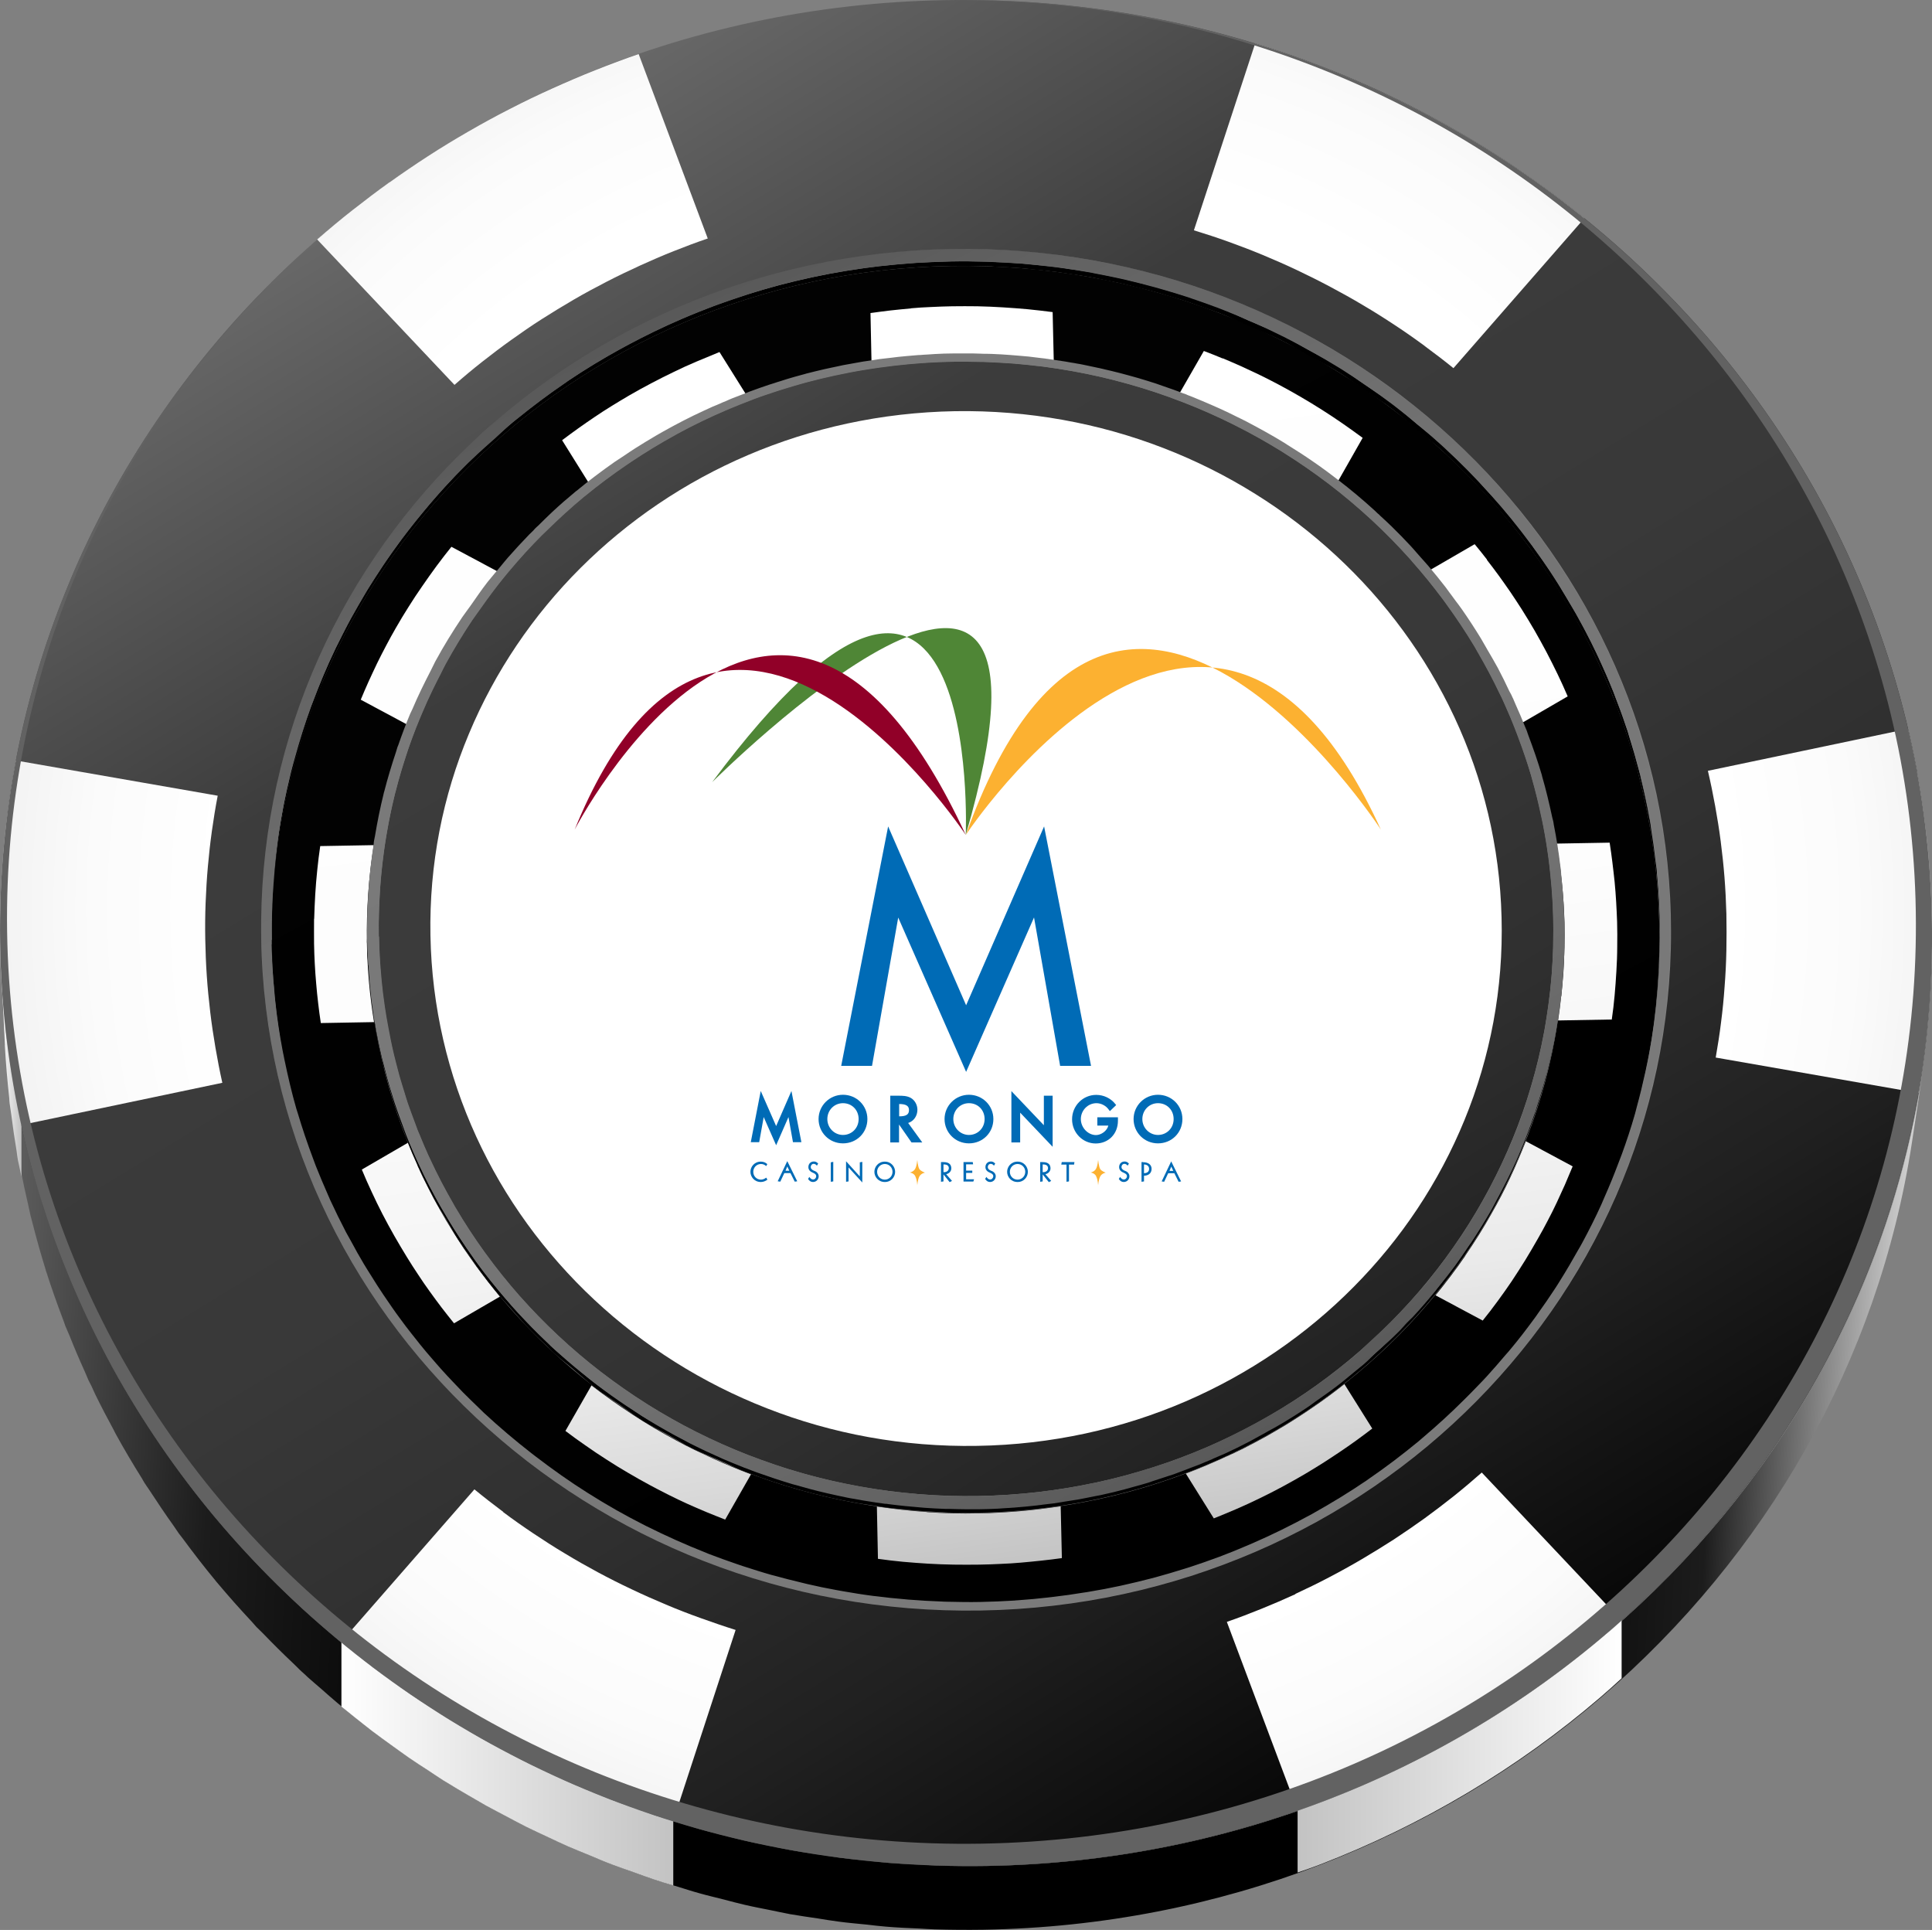
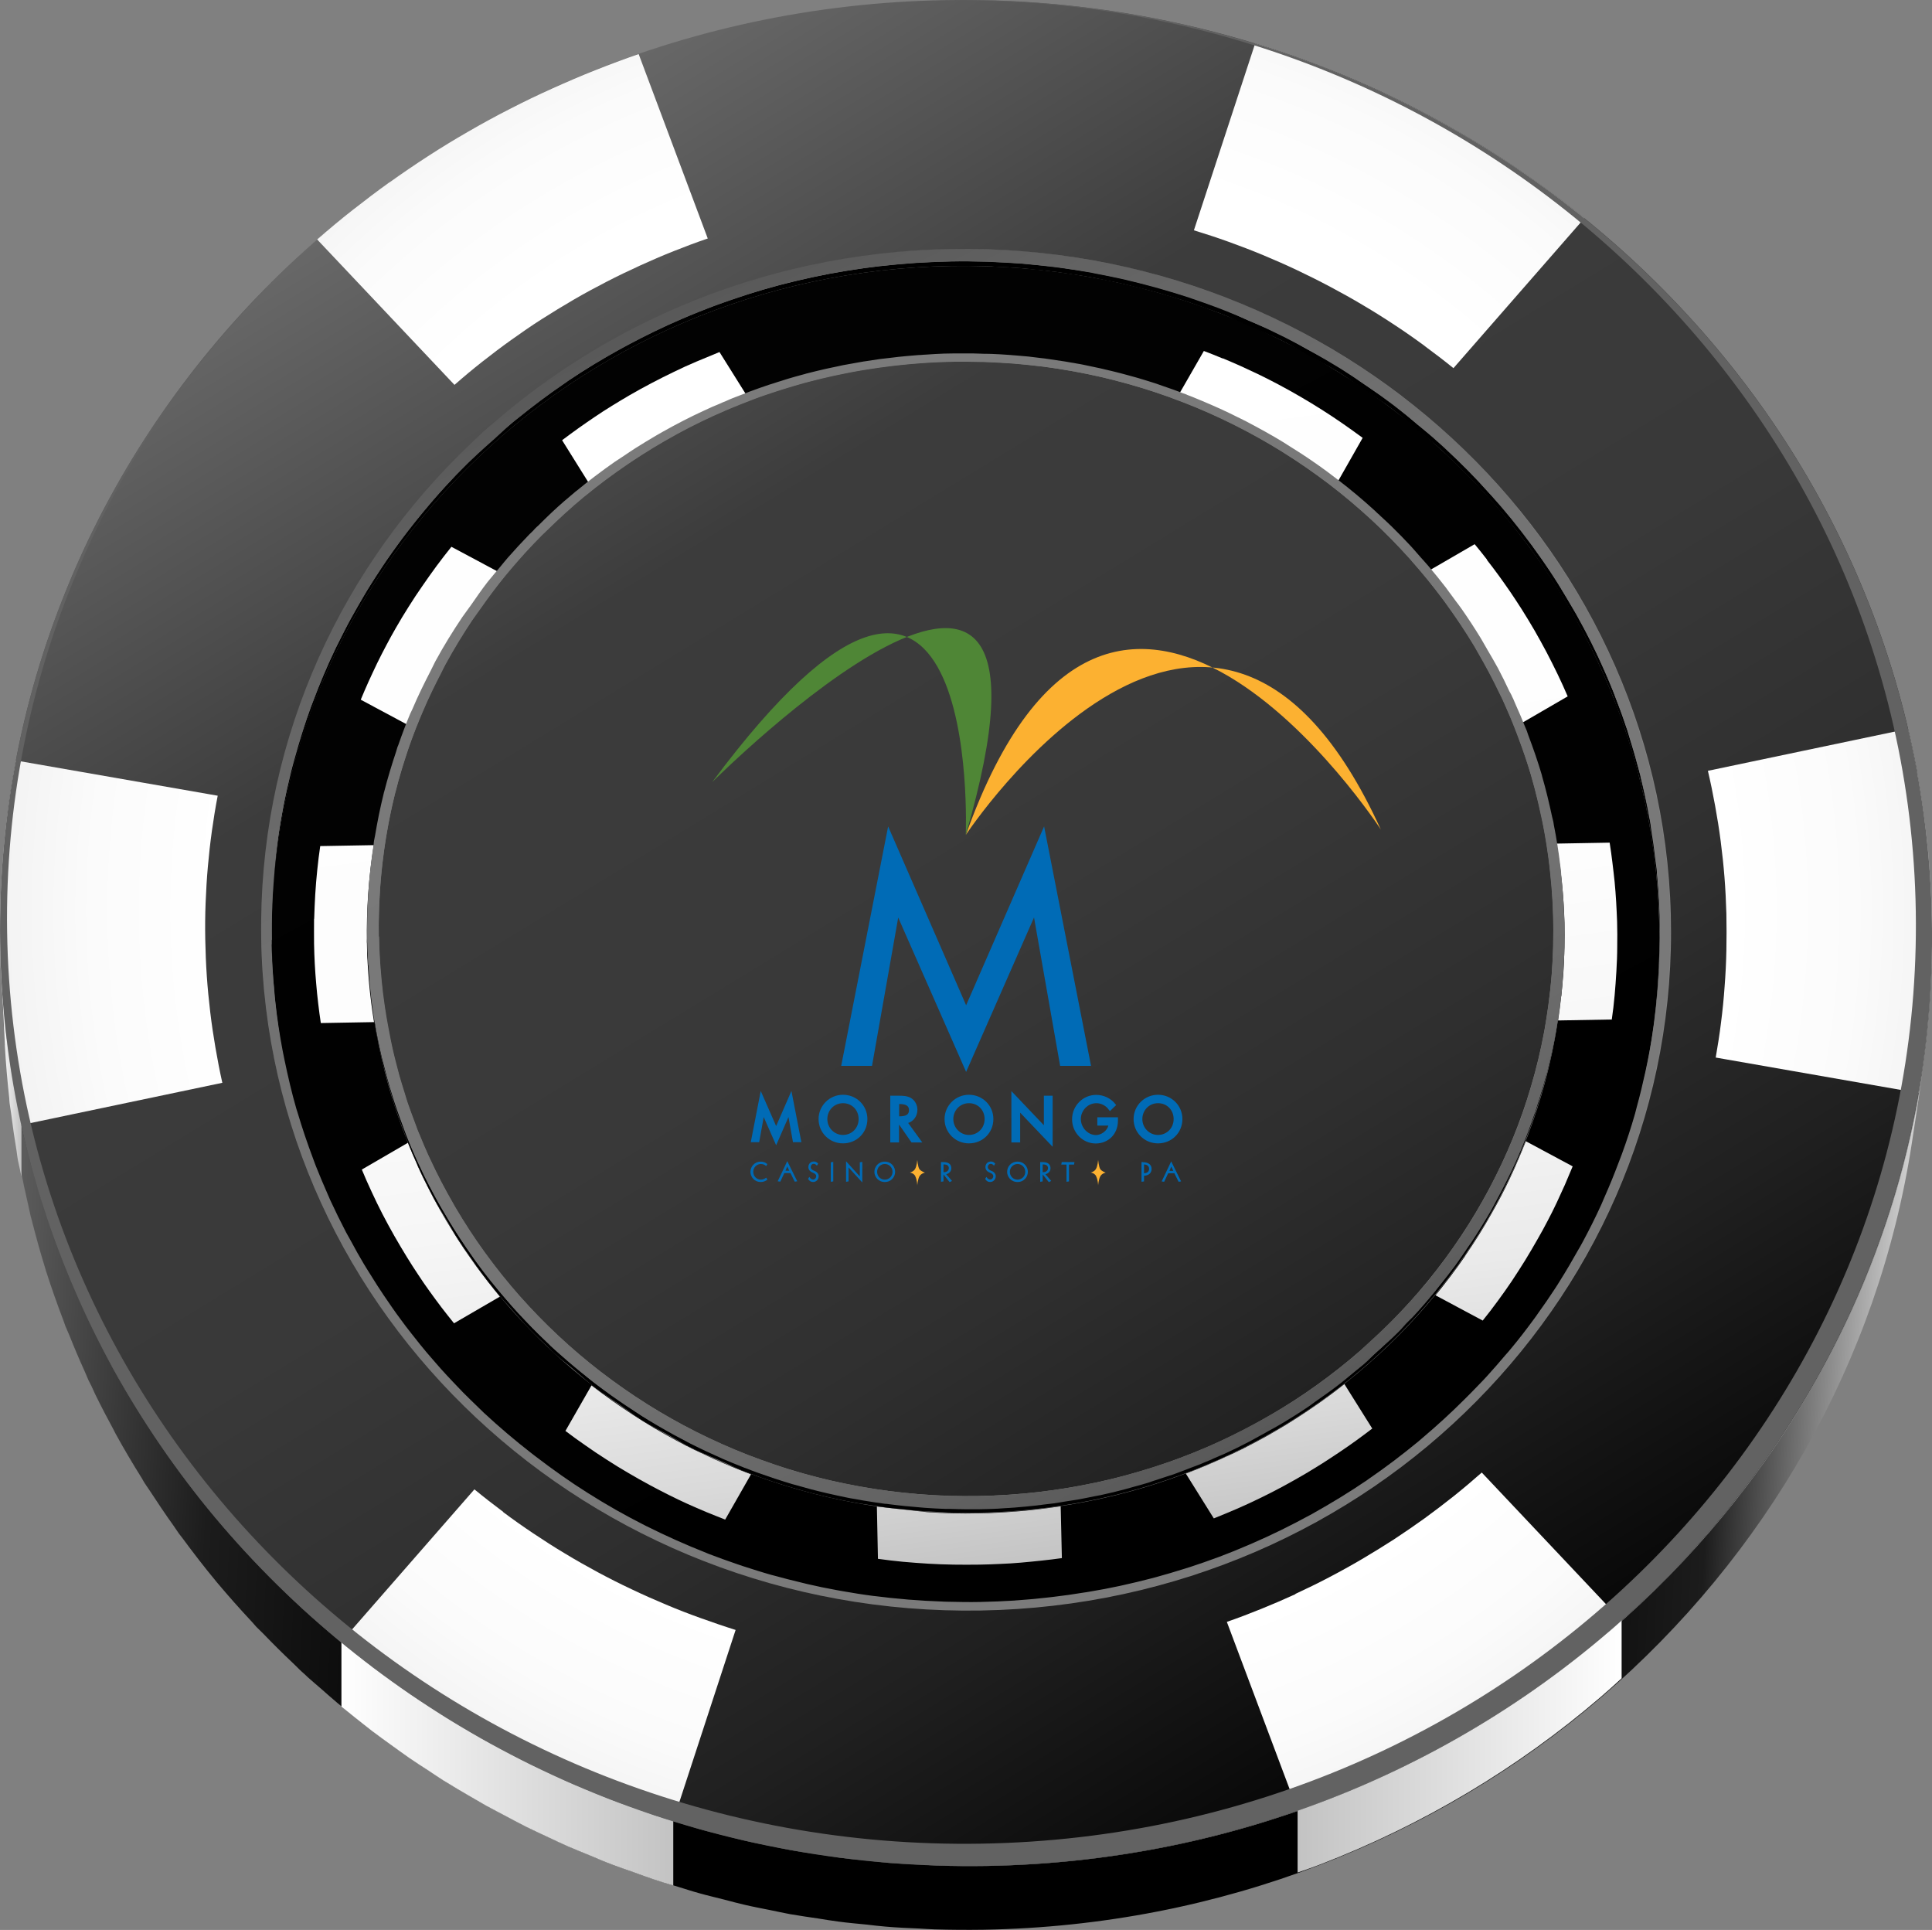
<svg xmlns="http://www.w3.org/2000/svg" xmlns:xlink="http://www.w3.org/1999/xlink" viewBox="0 0 163.02 162.82">
  <rect x="0" y="0" width="163.02" height="162.82" fill="#808080" stroke="none" />
  <defs>
    <style>.cls-1{fill:#fcb131;}.cls-2{fill:url(#radial-gradient-7);}.cls-3{fill:url(#radial-gradient-6);}.cls-4{fill:url(#radial-gradient-5);}.cls-5{fill:url(#radial-gradient-4);}.cls-6{fill:url(#radial-gradient-3);}.cls-7{fill:url(#radial-gradient-2);}.cls-8{fill:url(#linear-gradient-8);}.cls-9{fill:url(#linear-gradient-7);}.cls-10{fill:url(#linear-gradient-5);}.cls-11{fill:url(#linear-gradient-6);}.cls-12{fill:url(#linear-gradient-9);}.cls-13{fill:url(#linear-gradient-4);}.cls-14{fill:url(#linear-gradient-3);}.cls-15{fill:url(#linear-gradient-2);}.cls-16{fill:url(#radial-gradient);}.cls-17{fill:url(#linear-gradient);}.cls-18{isolation:isolate;}.cls-19{fill:#006bb6;}.cls-20{fill:url(#linear-gradient-10);}.cls-21{fill:url(#linear-gradient-11);}.cls-22{fill:url(#linear-gradient-12);}.cls-23{fill:url(#linear-gradient-13);}.cls-24{fill:url(#linear-gradient-19);}.cls-25{fill:url(#linear-gradient-14);}.cls-26{fill:url(#linear-gradient-21);}.cls-27{fill:url(#linear-gradient-20);}.cls-28{fill:url(#linear-gradient-15);}.cls-29{fill:url(#linear-gradient-16);}.cls-30{fill:url(#linear-gradient-17);}.cls-31{fill:url(#linear-gradient-18);}.cls-32{fill:#910028;}.cls-33{fill:#626262;mix-blend-mode:screen;}.cls-34{fill:#4f8636;}</style>
    <linearGradient id="linear-gradient" x1="-18244.14" y1="-167.5" x2="-18297.52" y2="-68.32" gradientTransform="translate(-18188.98 197.55) rotate(-180) scale(1 -1)" gradientUnits="userSpaceOnUse">
      <stop offset="0" stop-color="#020202" />
      <stop offset="1" stop-color="#000" />
    </linearGradient>
    <linearGradient id="linear-gradient-2" x1="-18314.58" y1="-177.93" x2="-18328.92" y2="-72.98" gradientTransform="translate(-18188.98 197.55) rotate(-180) scale(1 -1)" gradientUnits="userSpaceOnUse">
      <stop offset="0" stop-color="#fff" />
      <stop offset=".5" stop-color="#fdfdfd" />
      <stop offset=".68" stop-color="#f6f6f6" />
      <stop offset=".81" stop-color="#eaeaea" />
      <stop offset=".91" stop-color="#d9d9d9" />
      <stop offset="1" stop-color="#c4c4c4" />
      <stop offset="1" stop-color="#c3c3c3" />
    </linearGradient>
    <linearGradient id="linear-gradient-3" x1="-18304.58" y1="-176.56" x2="-18318.92" y2="-71.61" xlink:href="#linear-gradient-2" />
    <linearGradient id="linear-gradient-4" x1="-18283.45" y1="-173.67" x2="-18297.79" y2="-68.72" xlink:href="#linear-gradient-2" />
    <linearGradient id="linear-gradient-5" x1="-18256.87" y1="-170.04" x2="-18271.2" y2="-65.09" xlink:href="#linear-gradient-2" />
    <linearGradient id="linear-gradient-6" x1="-18232.01" y1="-166.65" x2="-18246.35" y2="-61.7" xlink:href="#linear-gradient-2" />
    <linearGradient id="linear-gradient-7" x1="-18215.64" y1="-164.41" x2="-18229.98" y2="-59.46" xlink:href="#linear-gradient-2" />
    <linearGradient id="linear-gradient-8" x1="-18212.12" y1="-163.93" x2="-18226.46" y2="-58.98" xlink:href="#linear-gradient-2" />
    <linearGradient id="linear-gradient-9" x1="-18222.31" y1="-165.32" x2="-18236.65" y2="-60.37" xlink:href="#linear-gradient-2" />
    <linearGradient id="linear-gradient-10" x1="-18243.41" y1="-168.2" x2="-18257.75" y2="-63.25" xlink:href="#linear-gradient-2" />
    <linearGradient id="linear-gradient-11" x1="-18269.79" y1="-171.81" x2="-18284.12" y2="-66.86" xlink:href="#linear-gradient-2" />
    <linearGradient id="linear-gradient-12" x1="-18294.45" y1="-175.17" x2="-18308.79" y2="-70.22" xlink:href="#linear-gradient-2" />
    <linearGradient id="linear-gradient-13" x1="-18310.86" y1="-177.42" x2="-18325.2" y2="-72.47" xlink:href="#linear-gradient-2" />
    <linearGradient id="linear-gradient-14" x1="-18229.66" y1="-185.98" x2="-18311.35" y2="-52.36" gradientTransform="translate(-18188.98 197.55) rotate(-180) scale(1 -1)" gradientUnits="userSpaceOnUse">
      <stop offset="0" stop-color="#686868" />
      <stop offset=".25" stop-color="#3c3c3c" />
      <stop offset=".5" stop-color="#393939" />
      <stop offset=".68" stop-color="#2f2f2f" />
      <stop offset=".83" stop-color="#202020" />
      <stop offset=".98" stop-color="#0a0a0a" />
      <stop offset="1" stop-color="#060606" />
    </linearGradient>
    <linearGradient id="linear-gradient-15" x1="-18246.96" y1="-161.93" x2="-18294.2" y2="-75.81" gradientTransform="translate(-18188.98 197.55) rotate(-180) scale(1 -1)" gradientUnits="userSpaceOnUse">
      <stop offset="0" stop-color="#7b7b7b" />
      <stop offset=".47" stop-color="#787878" />
      <stop offset=".71" stop-color="#707070" />
      <stop offset=".9" stop-color="#636363" />
      <stop offset="1" stop-color="#595959" />
    </linearGradient>
    <linearGradient id="linear-gradient-16" x1="-18245.25" y1="-170.84" x2="-18296.06" y2="-66.7" gradientTransform="translate(-18188.98 197.55) rotate(-180) scale(1 -1)" gradientUnits="userSpaceOnUse">
      <stop offset="0" stop-color="#595959" />
      <stop offset=".1" stop-color="#636363" />
      <stop offset=".29" stop-color="#707070" />
      <stop offset=".53" stop-color="#787878" />
      <stop offset="1" stop-color="#7b7b7b" />
    </linearGradient>
    <linearGradient id="linear-gradient-17" x1="-18187.46" y1="-77.2" x2="-18349.22" y2="-68.81" gradientTransform="translate(-18188.98 197.55) rotate(-180) scale(1 -1)" gradientUnits="userSpaceOnUse">
      <stop offset="0" stop-color="#646464" />
      <stop offset=".12" stop-color="#1c1c1c" />
      <stop offset=".26" stop-color="#000" />
      <stop offset=".78" stop-color="#000" />
      <stop offset=".9" stop-color="#1c1c1c" />
      <stop offset="1" stop-color="#d5d5d5" />
    </linearGradient>
    <linearGradient id="linear-gradient-18" x1="-18229.51" y1="-185.89" x2="-18311.19" y2="-52.27" xlink:href="#linear-gradient-14" />
    <radialGradient id="radial-gradient" cx="-18271.16" cy="-120.76" fx="-18271.16" fy="-120.76" r="81.77" gradientTransform="translate(-18188.98 197.55) rotate(-180) scale(1 -1)" gradientUnits="userSpaceOnUse">
      <stop offset=".78" stop-color="#fff" />
      <stop offset=".91" stop-color="#fbfbfb" />
      <stop offset="1" stop-color="#f3f3f3" />
    </radialGradient>
    <radialGradient id="radial-gradient-2" cx="-18271.16" cy="-120.76" fx="-18271.16" fy="-120.76" r="81.77" xlink:href="#radial-gradient" />
    <radialGradient id="radial-gradient-3" cx="-18271.16" cy="-120.76" fx="-18271.16" fy="-120.76" r="81.78" xlink:href="#radial-gradient" />
    <radialGradient id="radial-gradient-4" cx="-18271.16" cy="-120.76" fx="-18271.16" fy="-120.76" r="81.78" xlink:href="#radial-gradient" />
    <radialGradient id="radial-gradient-5" cx="-18271.16" cy="-120.76" fx="-18271.16" fy="-120.76" r="81.77" xlink:href="#radial-gradient" />
    <radialGradient id="radial-gradient-6" cx="-18271.16" cy="-120.76" fx="-18271.16" fy="-120.76" r="81.77" xlink:href="#radial-gradient" />
    <radialGradient id="radial-gradient-7" cx="-18271.16" cy="-120.76" fx="-18271.16" fy="-120.76" r="81.77" xlink:href="#radial-gradient" />
    <linearGradient id="linear-gradient-19" x1="-18325.81" y1="-50.22" x2="-18298.48" y2="-50.22" gradientTransform="translate(-18188.98 197.55) rotate(-180) scale(1 -1)" gradientUnits="userSpaceOnUse">
      <stop offset="0" stop-color="#fff" />
      <stop offset="1" stop-color="#c3c3c3" />
    </linearGradient>
    <linearGradient id="linear-gradient-20" x1="-18245.77" y1="-48.75" x2="-18217.75" y2="-48.75" gradientTransform="translate(-18188.98 197.55) rotate(-180) scale(1 -1)" gradientUnits="userSpaceOnUse">
      <stop offset="0" stop-color="#c3c3c3" />
      <stop offset="1" stop-color="#fff" />
    </linearGradient>
    <linearGradient id="linear-gradient-21" x1="-18190.78" y1="-106.78" x2="-18189.08" y2="-106.78" xlink:href="#linear-gradient-20" />
  </defs>
  <g class="cls-18">
    <g id="Layer_2">
      <g id="Layer_4">
        <path class="cls-17" d="M27.17,57.63c2.84-6.78,7.01-12.91,12.2-18.08,5.18-5.17,11.39-9.38,18.31-12.33,6.91-2.95,14.54-4.65,22.58-4.78,8.04-.13,15.74,1.3,22.77,4.02,7.04,2.72,13.42,6.72,18.82,11.7,5.41,4.99,9.84,10.98,12.97,17.66,3.14,6.69,4.97,14.08,5.18,21.88.21,7.81-1.23,15.29-4.01,22.12-2.79,6.84-6.93,13.04-12.11,18.28-5.19,5.24-11.42,9.53-18.38,12.53-6.97,3.01-14.67,4.74-22.79,4.87-8.12.14-15.89-1.33-22.99-4.1-7.09-2.77-13.5-6.84-18.92-11.9-5.41-5.06-9.81-11.11-12.9-17.86-3.08-6.74-4.85-14.16-4.97-21.97-.13-7.8,1.38-15.25,4.23-22.04ZM31.01,79.53c.12,6.74,1.64,13.14,4.3,18.94,2.66,5.81,6.46,11.03,11.13,15.39,4.67,4.36,10.19,7.87,16.3,10.25,6.11,2.38,12.81,3.65,19.81,3.53,7-.12,13.63-1.61,19.64-4.2,6-2.59,11.37-6.28,15.84-10.79,4.47-4.51,8.04-9.85,10.45-15.75,2.41-5.89,3.65-12.34,3.47-19.07-.18-6.73-1.76-13.1-4.46-18.87-2.7-5.77-6.52-10.93-11.18-15.24-4.66-4.3-10.16-7.76-16.24-10.1-6.07-2.35-12.71-3.59-19.65-3.47-6.94.12-13.52,1.58-19.49,4.13-5.97,2.55-11.32,6.18-15.79,10.64-4.47,4.46-8.07,9.75-10.51,15.6-2.45,5.86-3.75,12.28-3.63,19.01h0Z" />
        <path class="cls-15" d="M131.74,84.05c.07-.68.13-1.36.18-2.05.04-.69.07-1.38.09-2.07.01-.69.01-1.39,0-2.09-.02-.57-.04-1.13-.08-1.69s-.08-1.12-.14-1.68c-.06-.56-.12-1.11-.2-1.66-.07-.55-.16-1.1-.25-1.64l4.48-.08c.09.55.16,1.1.23,1.65.07.55.13,1.11.19,1.66.05.56.1,1.12.13,1.68.03.56.06,1.12.08,1.69.02.7.02,1.4.01,2.09,0,.69-.03,1.38-.07,2.07-.04.69-.09,1.37-.15,2.05-.06.68-.14,1.36-.24,2.03l-4.53.08c.1-.67.19-1.35.26-2.03Z" />
        <path class="cls-14" d="M123.62,105.96c.39-.57.78-1.16,1.15-1.75.37-.59.73-1.2,1.08-1.82.28-.5.56-1,.82-1.5.26-.5.51-1.01.75-1.52.24-.51.47-1.02.69-1.54.22-.51.43-1.03.64-1.55l3.95,2.12c-.21.51-.43,1.03-.65,1.54-.23.51-.46,1.02-.7,1.53-.24.51-.49,1.01-.76,1.52-.26.5-.53,1-.82,1.5-.35.61-.7,1.22-1.07,1.82-.37.6-.75,1.18-1.13,1.76-.39.58-.79,1.14-1.2,1.7-.41.56-.83,1.11-1.26,1.64l-3.98-2.13c.43-.53.86-1.07,1.28-1.63.42-.55.82-1.11,1.22-1.69Z" />
        <path class="cls-13" d="M103.97,122.66c.64-.3,1.28-.62,1.91-.96.63-.33,1.26-.68,1.88-1.05.51-.29,1-.6,1.49-.91.49-.31.97-.63,1.44-.95.47-.32.94-.65,1.4-.99.46-.34.91-.68,1.35-1.03l2.35,3.75c-.45.34-.9.68-1.37,1.02-.46.33-.93.66-1.41.98-.48.32-.96.64-1.45.95-.49.31-.99.61-1.49.91-.62.36-1.24.71-1.87,1.05-.63.34-1.26.66-1.9.97-.64.31-1.28.61-1.93.89-.65.28-1.3.55-1.95.81l-2.36-3.78c.66-.25,1.31-.51,1.96-.79.65-.28,1.3-.57,1.94-.87Z" />
-         <path class="cls-10" d="M78.22,127.57c.71.05,1.43.08,2.15.1.72.02,1.45.02,2.18,0,.59,0,1.18-.03,1.76-.06.59-.03,1.17-.07,1.75-.12.58-.05,1.16-.11,1.73-.18.57-.07,1.14-.15,1.71-.23l.1,4.37c-.57.08-1.14.15-1.71.21-.57.06-1.15.12-1.73.17-.58.05-1.16.09-1.75.11-.59.03-1.17.05-1.77.06-.73.01-1.45.01-2.17,0-.72-.01-1.44-.04-2.15-.08-.71-.04-1.42-.1-2.13-.16-.71-.07-1.41-.15-2.11-.25l-.09-4.41c.7.1,1.4.19,2.1.27.71.08,1.42.14,2.13.19Z" />
+         <path class="cls-10" d="M78.22,127.57c.71.05,1.43.08,2.15.1.72.02,1.45.02,2.18,0,.59,0,1.18-.03,1.76-.06.59-.03,1.17-.07,1.75-.12.58-.05,1.16-.11,1.73-.18.57-.07,1.14-.15,1.71-.23l.1,4.37c-.57.08-1.14.15-1.71.21-.57.06-1.15.12-1.73.17-.58.05-1.16.09-1.75.11-.59.03-1.17.05-1.77.06-.73.01-1.45.01-2.17,0-.72-.01-1.44-.04-2.15-.08-.71-.04-1.42-.1-2.13-.16-.71-.07-1.41-.15-2.11-.25l-.09-4.41Z" />
        <path class="cls-11" d="M51.61,118.14c.57.41,1.16.8,1.75,1.19.59.39,1.2.76,1.81,1.13.62.36,1.24.72,1.88,1.06.52.28,1.04.55,1.56.8s1.05.5,1.57.74c.53.24,1.06.47,1.59.69.53.22,1.07.43,1.6.63l-2.18,3.82c-.53-.21-1.07-.42-1.6-.64-.53-.22-1.06-.45-1.59-.69-.53-.24-1.05-.49-1.57-.75-.52-.26-1.04-.53-1.56-.81-.63-.34-1.26-.69-1.88-1.06-.62-.36-1.22-.73-1.82-1.12-.6-.38-1.18-.77-1.76-1.18-.58-.4-1.15-.81-1.7-1.23l2.2-3.84c.55.43,1.12.84,1.69,1.25Z" />
        <path class="cls-9" d="M35.22,98.32c.28.63.58,1.25.9,1.87.31.62.64,1.24.99,1.85.34.61.7,1.22,1.08,1.82.3.49.61.97.93,1.45.32.47.65.94.98,1.4.33.46.68.91,1.02,1.36.35.45.7.88,1.06,1.32l-3.87,2.25c-.36-.44-.7-.88-1.05-1.33-.34-.45-.68-.91-1.01-1.37-.33-.46-.66-.93-.97-1.41-.32-.48-.63-.96-.93-1.45-.37-.6-.73-1.21-1.08-1.82-.35-.61-.68-1.23-1-1.84-.32-.62-.62-1.24-.91-1.87-.29-.62-.57-1.25-.83-1.88l3.89-2.26c.25.64.52,1.27.81,1.9Z" />
        <path class="cls-8" d="M26.51,77.52c.02-.69.05-1.38.09-2.07.04-.69.1-1.37.17-2.05.07-.68.15-1.35.25-2.02l4.52-.08c-.11.67-.2,1.34-.28,2.02-.08.68-.14,1.36-.19,2.05-.05.69-.08,1.38-.1,2.07-.02.69-.02,1.39-.01,2.09,0,.57.03,1.13.06,1.7.03.56.07,1.12.12,1.68.05.56.11,1.11.18,1.67.07.55.15,1.1.24,1.65l-4.49.08c-.08-.55-.16-1.1-.22-1.65-.07-.55-.12-1.11-.17-1.67-.05-.56-.09-1.12-.12-1.68-.03-.56-.05-1.13-.06-1.7-.01-.7,0-1.39,0-2.09Z" />
        <path class="cls-12" d="M39.55,51.54c-.4.57-.78,1.15-1.16,1.74-.37.59-.74,1.19-1.09,1.8-.29.49-.56.99-.83,1.49-.26.5-.52,1-.76,1.51-.24.5-.48,1.01-.7,1.52-.22.51-.44,1.02-.65,1.53l-3.92-2.1c.21-.51.43-1.02.66-1.53.23-.51.47-1.01.71-1.52.25-.5.5-1.01.77-1.51.26-.5.54-1,.82-1.49.35-.61.71-1.21,1.08-1.79.37-.59.75-1.17,1.15-1.74.39-.57.79-1.13,1.2-1.69.41-.55.83-1.1,1.26-1.63l3.95,2.11c-.44.53-.86,1.07-1.28,1.62-.42.55-.83,1.11-1.22,1.67Z" />
        <path class="cls-20" d="M50.19,35.17c.47-.32.95-.63,1.44-.93.49-.3.98-.6,1.48-.89.62-.36,1.24-.7,1.87-1.03.63-.33,1.26-.65,1.89-.95.63-.31,1.27-.6,1.91-.87s1.29-.54,1.93-.8l2.33,3.72c-.65.24-1.3.5-1.94.77-.64.27-1.28.56-1.92.86-.64.3-1.27.61-1.9.94-.63.33-1.25.67-1.87,1.03-.5.29-1,.59-1.49.89-.49.3-.97.62-1.44.94-.47.32-.94.65-1.39.98-.46.33-.91.67-1.35,1.01l-2.31-3.7c.45-.34.9-.67,1.36-1,.46-.33.93-.65,1.4-.97Z" />
-         <path class="cls-21" d="M76.86,26.01c.57-.05,1.15-.09,1.73-.11.58-.03,1.16-.05,1.74-.06.72-.01,1.44-.01,2.16,0,.71.02,1.43.04,2.13.09.71.04,1.41.1,2.11.16.7.07,1.4.15,2.09.24l.1,4.33c-.69-.1-1.39-.19-2.09-.26-.7-.07-1.41-.14-2.11-.18-.71-.05-1.42-.08-2.14-.1-.72-.02-1.44-.02-2.16,0-.58,0-1.17.03-1.74.06-.58.03-1.16.07-1.73.12-.57.05-1.15.11-1.71.18-.57.07-1.13.14-1.7.23l-.09-4.3c.56-.08,1.13-.15,1.7-.22.57-.06,1.14-.12,1.71-.17Z" />
        <path class="cls-22" d="M103.18,30.23c.53.22,1.05.45,1.57.68.52.24,1.04.48,1.56.73s1.03.52,1.55.79c.63.34,1.26.68,1.87,1.04.61.36,1.22.72,1.81,1.1.59.38,1.18.76,1.75,1.16.57.4,1.14.8,1.69,1.21l-2.16,3.8c-.55-.42-1.11-.83-1.68-1.23-.57-.4-1.15-.79-1.74-1.18-.59-.38-1.19-.75-1.81-1.11-.61-.36-1.24-.71-1.87-1.04-.51-.27-1.03-.54-1.55-.79s-1.04-.5-1.57-.73c-.52-.23-1.05-.46-1.58-.67-.53-.22-1.06-.42-1.6-.62l2.16-3.76c.53.2,1.06.41,1.58.63Z" />
        <path class="cls-23" d="M125.46,47.23c.35.44.68.89,1.02,1.35.33.46.66.92.98,1.39.32.47.63.95.94,1.43.38.6.74,1.2,1.09,1.8.35.61.68,1.21,1.01,1.83.32.61.63,1.23.93,1.85.3.62.58,1.24.85,1.87l-3.86,2.24c-.26-.63-.54-1.25-.82-1.88-.29-.62-.59-1.24-.91-1.86-.32-.62-.65-1.23-.99-1.83-.35-.61-.71-1.21-1.09-1.81-.3-.49-.62-.96-.94-1.44-.32-.47-.65-.93-.98-1.39-.34-.46-.68-.9-1.03-1.35-.35-.44-.7-.88-1.06-1.3l3.83-2.22c.36.43.71.87,1.05,1.31Z" />
        <path d="M22.94,79.29v.38c-.12-7.8,1.39-15.25,4.24-22.04,2.84-6.78,7.01-12.91,12.2-18.08,5.18-5.17,11.39-9.38,18.31-12.33,6.91-2.95,14.54-4.65,22.58-4.78,1-.02,2,0,2.99.02.28,0,.55.03.82.05.71.03,1.42.06,2.13.12.37.03.74.08,1.11.12.6.06,1.21.11,1.8.19.4.05.8.12,1.2.18.56.08,1.12.16,1.67.26.43.08.85.17,1.27.26.52.1,1.04.2,1.55.32.43.1.85.22,1.27.32.5.13,1.01.24,1.5.38.42.12.84.26,1.26.38.49.15.98.29,1.46.45.42.14.83.3,1.24.44.47.17.94.32,1.4.5.78.3,1.52.67,2.28,1,.96.42,1.94.81,2.88,1.27.75.37,1.45.81,2.18,1.21.9.5,1.82.96,2.69,1.5.72.45,1.39.95,2.09,1.43.83.56,1.68,1.1,2.47,1.71.68.52,1.31,1.09,1.97,1.64.76.63,1.55,1.24,2.28,1.91.12.11.23.23.35.34,1.09,1.02,2.13,2.08,3.13,3.18.27.3.55.6.81.9,1.07,1.22,2.1,2.47,3.06,3.77.09.12.17.25.26.37.89,1.22,1.71,2.48,2.5,3.77.2.32.39.64.58.97.81,1.39,1.58,2.81,2.27,4.27.45.95.87,1.91,1.27,2.88.09.21.16.43.24.64.31.8.61,1.61.89,2.43.11.32.21.64.31.96.28.89.54,1.79.78,2.69.07.25.14.5.2.76.28,1.13.52,2.27.73,3.43.05.26.08.53.13.8.15.93.28,1.87.39,2.82.04.33.08.67.11,1,.11,1.2.2,2.4.23,3.62.02.62.02,1.25.02,1.87,0,.17,0,.34,0,.51,0,.52-.02,1.03-.05,1.54,0,.11,0,.23-.01.34-.03.64-.08,1.29-.13,1.92,0,.03,0,.06,0,.08-.06.67-.13,1.34-.21,2l.05-.37c.02-.2.05-.41.07-.61.02-.2.04-.41.07-.61.02-.2.04-.41.06-.61,0-.06,0-.11.01-.17,0-.01,0-.03,0-.04,0-.02,0-.03,0-.05,0-.12.02-.24.03-.36.04-.48.07-.96.09-1.44,0-.04,0-.08,0-.12,0-.03,0-.06,0-.09,0-.08,0-.17,0-.25.01-.33.03-.66.04-.99,0-.19,0-.37,0-.56,0-.09,0-.18,0-.28,0-.08,0-.15,0-.23,0-.13,0-.27,0-.4,0-.49,0-.98-.02-1.47-.03-1.22-.12-2.42-.23-3.62-.01-.14-.01-.29-.03-.43-.02-.19-.06-.38-.08-.57-.11-.95-.24-1.89-.39-2.83-.03-.19-.04-.38-.08-.57-.01-.08-.03-.15-.05-.23-.21-1.16-.45-2.3-.73-3.43-.02-.07-.03-.14-.04-.21-.05-.18-.11-.36-.15-.54-.24-.91-.5-1.81-.78-2.7-.06-.18-.1-.36-.15-.53-.05-.15-.11-.29-.16-.44-.27-.82-.57-1.62-.88-2.42-.07-.17-.12-.35-.19-.52-.02-.05-.04-.09-.06-.13-.37-.92-.76-1.83-1.18-2.72-.02-.05-.06-.1-.08-.16-.04-.09-.07-.18-.12-.27-.51-1.07-1.06-2.13-1.64-3.16-.16-.29-.34-.56-.51-.85-.19-.33-.39-.64-.58-.97-.25-.41-.48-.83-.74-1.23-.56-.87-1.16-1.71-1.76-2.54-.09-.12-.17-.25-.25-.37-.03-.04-.05-.08-.08-.12-.73-.98-1.49-1.95-2.29-2.88-.22-.26-.47-.51-.69-.77-.27-.3-.54-.6-.82-.9-.32-.35-.63-.72-.96-1.06-.7-.73-1.43-1.42-2.17-2.11-.1-.09-.18-.19-.27-.28-.03-.02-.06-.04-.08-.07-.04-.04-.07-.08-.11-.11-.68-.63-1.43-1.19-2.14-1.78-.66-.55-1.3-1.13-1.99-1.66-.79-.6-1.63-1.13-2.44-1.69-.71-.48-1.39-1-2.12-1.45-.03-.02-.05-.04-.08-.06-.83-.51-1.71-.95-2.56-1.42-.74-.41-1.46-.85-2.22-1.23-.92-.46-1.89-.84-2.84-1.25-.75-.33-1.47-.69-2.24-.99-.03-.01-.06-.02-.09-.03-.01,0-.03-.01-.04-.02-.44-.17-.89-.32-1.33-.47-.42-.15-.84-.31-1.27-.45-.47-.16-.95-.29-1.43-.44-.43-.13-.86-.27-1.29-.39-.48-.14-.98-.25-1.47-.37-.44-.11-.87-.23-1.31-.33-.51-.12-1.04-.21-1.56-.32-.42-.09-.84-.18-1.27-.26-.01,0-.02,0-.04,0-.54-.1-1.09-.17-1.63-.25-.4-.06-.8-.13-1.21-.18-.6-.08-1.21-.13-1.81-.19-.37-.04-.73-.08-1.1-.11-.71-.06-1.43-.09-2.15-.12-.27-.01-.54-.04-.81-.04-.99-.03-1.99-.04-2.99-.02-8.05.14-15.68,1.83-22.6,4.78-6.92,2.95-13.13,7.17-18.31,12.33-5.19,5.17-9.36,11.3-12.21,18.09-2.85,6.8-4.36,14.25-4.23,22.05ZM139.68,85.42c.04-.31.06-.61.1-.92,0,.08-.01.16-.02.23-.02.2-.04.41-.07.61,0,.02,0,.05,0,.07Z" />
        <path d="M31.01,79.53c.02,1.05.08,2.09.17,3.12,0,.12,0,.25.02.37.02.17.05.33.06.5.08.82.19,1.63.31,2.43.03.16.04.33.06.49.01.07.03.13.04.2.17,1,.37,1.99.6,2.97.01.06.02.12.04.18.04.16.09.31.13.46.2.79.42,1.57.65,2.34.05.15.08.31.13.46.04.13.09.25.13.38.23.71.48,1.41.75,2.11.06.15.1.3.16.45.02.04.03.08.05.12.31.8.65,1.58,1,2.36.02.05.05.09.07.14.03.08.06.15.1.23.44.93.9,1.85,1.4,2.75.14.25.29.49.44.74.16.28.33.56.5.84.21.35.41.72.63,1.07.48.75.99,1.49,1.51,2.22.07.1.14.21.22.32.02.03.04.07.07.1.63.86,1.28,1.7,1.96,2.51.19.23.4.45.6.67.23.27.47.53.7.79.28.31.54.62.82.92.6.64,1.23,1.24,1.87,1.85.08.08.15.16.23.24.02.02.05.04.07.06.03.03.07.07.1.1.59.55,1.24,1.04,1.85,1.56.57.48,1.12.99,1.72,1.45.68.52,1.41.99,2.12,1.48.61.42,1.19.87,1.82,1.26.02.02.05.03.07.05.72.45,1.49.84,2.23,1.25.64.36,1.26.74,1.91,1.07.8.4,1.64.74,2.47,1.1.65.28,1.27.6,1.93.86.02,0,.05.02.07.03.01,0,.02.01.04.02.03.01.07.02.1.03,1.48.57,3,1.08,4.54,1.51.03,0,.07.02.1.03,1.56.44,3.15.8,4.76,1.09,0,0,.01,0,.02,0,.47.08.94.15,1.42.22.35.05.7.12,1.05.16.51.07,1.03.11,1.55.16.33.03.66.08.99.1.58.05,1.17.07,1.76.1.27.01.54.04.81.05.86.03,1.73.03,2.6.02,6.42-.11,12.53-1.37,18.13-3.57,5.6-2.2,10.68-5.35,15.05-9.23,4.36-3.88,8.01-8.49,10.73-13.63,2.72-5.13,4.52-10.79,5.2-16.76l.04-.38c-.68,5.97-2.48,11.63-5.21,16.77-2.73,5.14-6.37,9.75-10.74,13.63-4.37,3.88-9.46,7.03-15.06,9.23-5.6,2.21-11.72,3.47-18.14,3.57-.87.02-1.74,0-2.6-.02-.27,0-.53-.03-.8-.04-.59-.03-1.18-.05-1.77-.1-.33-.03-.65-.07-.98-.1-.52-.05-1.04-.1-1.56-.16-.36-.05-.7-.11-1.06-.16-.48-.07-.96-.14-1.43-.22-1.61-.29-3.2-.66-4.76-1.09-.04-.01-.08-.02-.11-.03-1.54-.43-3.06-.94-4.54-1.51-.05-.02-.09-.03-.14-.05-.68-.27-1.33-.59-2-.89-.83-.36-1.67-.7-2.48-1.1-.67-.34-1.3-.73-1.94-1.09-.76-.42-1.54-.82-2.27-1.29-.63-.4-1.23-.85-1.84-1.28-.71-.49-1.43-.95-2.11-1.47-.59-.45-1.14-.96-1.71-1.44-.66-.55-1.34-1.08-1.97-1.67-.1-.1-.2-.2-.3-.3-.94-.89-1.83-1.82-2.7-2.77-.24-.26-.47-.52-.7-.79-.92-1.06-1.81-2.15-2.63-3.29-.08-.1-.14-.21-.22-.32-.76-1.06-1.47-2.16-2.15-3.29-.17-.28-.34-.56-.5-.84-.69-1.21-1.35-2.45-1.93-3.72-.38-.82-.74-1.65-1.07-2.5-.07-.19-.14-.38-.21-.57-.26-.69-.51-1.4-.75-2.1-.09-.28-.18-.56-.26-.84-.24-.77-.45-1.55-.65-2.34-.05-.22-.12-.43-.17-.65-.23-.98-.43-1.97-.6-2.97-.04-.23-.07-.46-.1-.69-.12-.81-.23-1.62-.31-2.44-.03-.29-.06-.58-.08-.86-.09-1.03-.15-2.08-.17-3.13v.38ZM31.07,80.7c.02.4.04.8.06,1.2-.03-.4-.04-.8-.06-1.2Z" />
        <path class="cls-25" d="M31.96,79c.11,6.61,1.61,12.89,4.22,18.59,2.61,5.71,6.35,10.82,10.92,15.1,4.58,4.28,10.01,7.72,16.01,10.06,6,2.34,12.58,3.58,19.45,3.46,6.87-.12,13.39-1.58,19.28-4.12,5.89-2.54,11.16-6.16,15.55-10.59,4.39-4.43,7.89-9.67,10.26-15.46,2.36-5.78,3.58-12.11,3.41-18.72-.17-6.6-1.72-12.86-4.37-18.53-2.65-5.66-6.4-10.73-10.98-14.96-4.57-4.23-9.98-7.62-15.94-9.92-5.96-2.3-12.48-3.52-19.29-3.41-6.81.11-13.28,1.55-19.13,4.05-5.86,2.5-11.11,6.07-15.5,10.45-4.39,4.38-7.92,9.57-10.32,15.32-2.4,5.75-3.68,12.06-3.57,18.66Z" />
        <path class="cls-28" d="M31.1,81.39c.01.18.02.36.04.54.01.18.02.35.04.53.05.54.1,1.09.17,1.63,0,.01,0,.02,0,.04,0,.04.01.08.02.12.06.49.13.97.2,1.45.02.14.05.28.08.42.08.48.17.95.26,1.42.05.25.09.51.14.76.02.11.06.22.08.33.11.48.23.96.35,1.43.07.26.12.53.19.79.02.08.05.16.07.24.14.5.29.99.45,1.48.08.26.15.52.24.78.02.05.04.1.05.15.19.55.39,1.1.6,1.64.08.21.15.43.23.64,0,.02.02.05.03.07.06.15.13.29.19.44.19.46.37.91.57,1.36.04.09.08.17.12.25.03.07.06.14.09.21.03.06.07.12.09.18.18.4.37.8.56,1.19.3.61.62,1.2.94,1.8.16.3.34.58.51.88.07.12.14.24.21.36.1.17.2.35.3.52.31.51.63,1.02.96,1.51.33.5.67.99,1.01,1.48.06.08.12.16.18.25.05.07.1.13.15.2.24.33.48.67.74,1,.36.47.74.94,1.12,1.4.33.4.67.8,1.02,1.19.01.01.02.03.03.04.01.01.02.03.03.04.37.42.74.83,1.13,1.23.38.4.77.8,1.17,1.19.3.3.61.59.92.88.03.02.05.05.07.08.02.02.03.03.05.04.05.05.11.1.16.15.39.36.78.71,1.18,1.06.4.35.81.69,1.22,1.02.32.26.65.51.97.77.04.03.08.06.12.09.05.04.11.08.16.13.42.32.85.64,1.28.95.42.3.85.59,1.28.88.38.25.76.5,1.14.74.02.02.05.03.07.05.03.02.06.04.09.06.44.28.88.54,1.33.81.45.26.9.52,1.36.77.45.24.9.48,1.36.72.01,0,.03.01.04.02.01,0,.02.01.04.02.43.22.87.43,1.31.64.47.22.94.43,1.41.64.47.2.95.4,1.43.59.08.03.16.06.23.09.02,0,.04.02.06.03.08.03.16.06.23.08.31.12.61.24.92.35.31.11.62.21.93.32.12.04.23.08.35.12.07.02.13.05.2.07.49.16.99.32,1.49.47.13.04.25.07.38.1.15.04.31.09.46.13.23.06.45.13.68.19.45.12.91.23,1.37.34.04.01.09.02.13.03.02,0,.03,0,.05.01.52.12,1.04.23,1.57.34.18.04.37.07.56.1.17.03.34.06.51.09.17.03.35.07.52.09.53.09,1.07.17,1.61.24.03,0,.05,0,.08,0,.07,0,.15.02.22.03.46.06.92.11,1.38.16.23.02.45.04.68.06.18.02.37.03.55.05.16.01.31.03.47.04.57.04,1.14.07,1.72.09.03,0,.06,0,.09,0,.08,0,.17,0,.25,0,.46.01.92.03,1.39.03.09,0,.17,0,.26,0,.09,0,.17,0,.26,0,.09,0,.17,0,.26,0,.09,0,.17,0,.26,0,.54,0,1.08-.03,1.61-.05.24-.01.48-.03.73-.05.16,0,.31-.02.47-.03.13,0,.27-.02.4-.03.53-.04,1.06-.09,1.58-.15.08,0,.17-.02.25-.03.13-.01.26-.03.39-.05.31-.04.62-.07.93-.11.29-.04.57-.09.86-.14.26-.04.51-.08.77-.12.13-.02.26-.04.39-.06.49-.09.98-.19,1.47-.29.14-.03.28-.05.43-.08.03,0,.06-.01.09-.02.66-.14,1.31-.3,1.95-.47.06-.02.12-.04.18-.05.2-.05.4-.11.61-.17.38-.1.76-.21,1.13-.32.14-.04.28-.09.41-.14.35-.11.69-.22,1.04-.34.25-.09.51-.16.77-.25.16-.06.32-.12.48-.18.34-.13.68-.25,1.02-.39.22-.09.45-.16.67-.25.18-.07.36-.16.54-.23.16-.07.33-.13.49-.2.09-.04.16-.09.25-.12.28-.12.56-.24.84-.36.7-.32,1.39-.66,2.06-1.01.28-.15.56-.31.84-.46.27-.14.53-.29.79-.44.32-.18.66-.35.97-.54.85-.5,1.69-1.03,2.5-1.58.05-.03.1-.07.15-.11.12-.08.23-.17.34-.25.64-.45,1.28-.89,1.9-1.37.44-.33.85-.69,1.28-1.04.2-.16.4-.32.6-.49.13-.11.27-.21.4-.33.33-.28.61-.61.93-.9.67-.6,1.35-1.18,1.98-1.82.22-.22.41-.47.62-.69.17-.18.36-.33.52-.5.68-.73,1.33-1.49,1.96-2.26.09-.11.16-.22.25-.32.46-.57.92-1.15,1.36-1.74.36-.49.7-1,1.04-1.5.11-.17.23-.33.35-.5.58-.88,1.14-1.78,1.67-2.7.16-.28.3-.57.46-.86.13-.24.26-.49.39-.73.59-1.13,1.15-2.27,1.64-3.45.04-.1.07-.2.11-.29.03-.07.07-.13.09-.2.34-.84.66-1.7.95-2.56.02-.07.05-.13.08-.2.05-.15.08-.3.13-.44.26-.81.51-1.62.73-2.45.04-.16.1-.31.14-.46.02-.09.04-.18.06-.27.25-1,.47-2.01.66-3.04,0-.05.02-.09.03-.14.02-.13.03-.27.06-.4.15-.88.27-1.77.37-2.66.02-.16.05-.31.06-.47.02-.24.04-.49.06-.74.01-.14.02-.27.03-.41,0-.11.02-.22.03-.33.03-.49.06-.99.08-1.49,0-.11,0-.22,0-.33,0-.14,0-.27,0-.41,0-.25.01-.5.02-.76,0-.5,0-1.01-.02-1.51-.03-1.26-.13-2.5-.26-3.73-.01-.14-.01-.28-.03-.41-.01-.09-.03-.18-.04-.28-.14-1.18-.32-2.34-.55-3.49-.02-.09-.02-.17-.04-.26-.03-.14-.07-.27-.1-.4-.25-1.16-.52-2.31-.85-3.44,0-.03-.01-.05-.02-.08,0,0,0-.01,0-.02-.34-1.15-.73-2.27-1.15-3.38-.05-.12-.08-.26-.13-.38-.05-.12-.1-.23-.15-.35-.24-.6-.49-1.2-.76-1.79-.08-.18-.15-.36-.23-.54-.02-.05-.05-.09-.07-.14-.03-.06-.05-.12-.08-.18-.05-.11-.12-.21-.17-.31-.31-.66-.63-1.32-.97-1.96-.28-.52-.58-1.02-.87-1.52-.12-.2-.23-.41-.35-.61-.07-.12-.14-.25-.22-.38-.5-.82-1.03-1.63-1.58-2.42-.17-.25-.36-.49-.54-.73-.11-.15-.22-.3-.33-.45-.17-.22-.33-.45-.5-.68-.47-.61-.95-1.2-1.45-1.79-.22-.26-.46-.52-.69-.78-.12-.14-.24-.27-.36-.41-.16-.18-.31-.36-.47-.53-.52-.56-1.06-1.11-1.61-1.65-.31-.3-.62-.59-.94-.88-.05-.04-.09-.1-.14-.14-.03-.03-.07-.05-.1-.08-.09-.08-.18-.17-.27-.26-.49-.45-.99-.88-1.5-1.31-.51-.43-1.03-.84-1.56-1.25-.05-.04-.11-.08-.16-.12-.06-.04-.12-.09-.17-.13-.42-.32-.84-.64-1.27-.94-.49-.35-.98-.68-1.48-1.01-.31-.2-.62-.4-.93-.59-.08-.05-.16-.1-.24-.15-.12-.07-.23-.15-.34-.22-.51-.31-1.03-.62-1.56-.91s-1.05-.58-1.59-.86c-.16-.08-.33-.16-.5-.25-.08-.04-.17-.08-.25-.12-.25-.12-.49-.25-.75-.37-.5-.24-1.01-.47-1.52-.69-.51-.22-1.03-.44-1.55-.65-.13-.05-.26-.1-.39-.15-.04-.01-.07-.03-.1-.05-.1-.04-.21-.07-.32-.11-.25-.1-.5-.2-.76-.29-.33-.12-.65-.23-.98-.34-.12-.04-.23-.08-.34-.12-.06-.02-.12-.04-.17-.06-.5-.16-1.01-.32-1.52-.47-.12-.04-.24-.07-.36-.1-.16-.04-.32-.09-.47-.13-.24-.06-.47-.13-.71-.19-.41-.11-.82-.2-1.24-.3-.08-.02-.16-.04-.24-.06-.03,0-.06-.01-.09-.02-.5-.11-1.01-.22-1.51-.32-.18-.04-.37-.07-.55-.1-.16-.03-.31-.06-.47-.08-.17-.03-.34-.06-.51-.09-.51-.08-1.03-.16-1.54-.23-.04,0-.09,0-.13-.02-.09-.01-.18-.02-.28-.03-.38-.05-.77-.1-1.15-.14-.3-.03-.61-.05-.92-.08-.13-.01-.25-.02-.38-.03-.08,0-.16-.02-.24-.02-.52-.04-1.03-.07-1.55-.09-.14,0-.28,0-.43-.01-.15,0-.31,0-.46-.01-.23,0-.45-.02-.68-.02-.52,0-1.05,0-1.58,0,0,0-.01,0-.02,0h-.02s-.01,0-.02,0-.01,0-.02,0c-.52,0-1.05.02-1.57.05-.25.01-.51.03-.76.05-.14,0-.29.02-.43.03-.12,0-.24.01-.36.02-.52.04-1.03.09-1.54.14-.11.01-.21.03-.32.04-.14.02-.28.03-.42.05-.26.03-.53.06-.79.09-.44.06-.88.13-1.32.2-.06,0-.12.02-.18.03-.02,0-.05,0-.07.01-.52.09-1.04.18-1.56.28-.19.04-.37.08-.55.12-.16.03-.32.07-.48.1-.17.04-.34.07-.51.11-.51.12-1.02.24-1.52.37-.03,0-.07.02-.1.03-.09.02-.17.05-.26.07-.42.11-.83.23-1.24.35-.21.06-.42.13-.63.2-.18.05-.35.11-.53.17-.14.05-.28.09-.42.13-.52.17-1.04.36-1.56.55-.02,0-.04.02-.06.02-.07.03-.15.06-.22.09-.42.16-.84.32-1.25.48-.18.07-.35.15-.53.23-.1.04-.21.08-.32.13-.05.02-.1.05-.15.07-.22.1-.45.19-.67.28-.55.25-1.09.5-1.63.76s-1.07.54-1.6.82c-.08.04-.16.09-.24.13-.07.04-.13.07-.2.11-.38.21-.75.41-1.12.63-.6.35-1.18.71-1.77,1.08-.3.19-.6.4-.9.6-.12.08-.23.15-.35.23-.16.11-.32.21-.47.31-.56.39-1.12.8-1.66,1.21-.51.38-1,.78-1.49,1.18-.02.02-.04.04-.07.05-.02.01-.03.03-.05.04-.69.57-1.36,1.15-2.01,1.76-.39.36-.76.74-1.14,1.11-.09.09-.2.17-.29.27-.05.05-.1.11-.15.17-.11.11-.22.21-.33.32-.62.64-1.22,1.29-1.81,1.96-.22.25-.43.52-.64.77-.16.19-.32.38-.48.57-.19.24-.39.46-.58.7-.5.64-.96,1.32-1.43,1.99-.24.34-.49.66-.73,1.01-.79,1.18-1.54,2.39-2.22,3.64-.02.04-.04.08-.06.11-.13.24-.23.49-.36.73-.55,1.06-1.08,2.14-1.55,3.25-.06.13-.13.26-.19.4-.36.86-.69,1.74-1,2.63-.02.07-.06.13-.08.2-.04.12-.07.25-.11.37-.37,1.11-.71,2.23-1,3.36-.02.06-.04.12-.05.19-.29,1.17-.53,2.36-.73,3.56-.02.13-.06.26-.08.4-.02.1-.02.19-.03.29-.18,1.17-.32,2.36-.41,3.56-.02.22-.03.44-.04.66-.08,1.26-.12,2.52-.1,3.8,0,.55.03,1.11.06,1.66.01.19.03.38.04.58ZM31.96,79c-.02-1.26.02-2.5.1-3.73.01-.22.02-.44.04-.65.09-1.18.23-2.34.4-3.5.03-.22.07-.45.11-.67.2-1.18.43-2.35.72-3.5.01-.06.03-.12.05-.17.28-1.12.62-2.22.98-3.31.06-.19.12-.38.19-.56.35-1.01.75-1.99,1.17-2.97.46-1.08.98-2.14,1.52-3.18.12-.24.23-.49.36-.72.69-1.26,1.44-2.49,2.23-3.68.23-.34.48-.66.71-.99.63-.9,1.28-1.78,1.97-2.63.15-.19.31-.38.47-.57.87-1.03,1.77-2.03,2.73-2.99.14-.14.29-.28.44-.42,1.01-.99,2.05-1.95,3.14-2.85.02-.02.04-.03.07-.05,1.14-.94,2.33-1.82,3.56-2.66.11-.08.23-.15.34-.23,1.2-.8,2.44-1.56,3.72-2.26.06-.03.13-.07.19-.11,1.31-.71,2.67-1.37,4.05-1.96.15-.06.3-.13.45-.19.58-.24,1.17-.48,1.76-.7.07-.02.13-.05.2-.08.66-.25,1.34-.47,2.01-.69.17-.05.34-.11.51-.16.61-.19,1.22-.37,1.84-.54.09-.02.18-.05.27-.07.69-.18,1.38-.35,2.08-.5.16-.03.32-.07.48-.1.71-.15,1.42-.29,2.13-.4.06,0,.12-.02.18-.03.69-.11,1.38-.21,2.07-.29.14-.02.27-.03.41-.05.72-.08,1.44-.15,2.17-.2.14,0,.29-.02.43-.03.76-.05,1.52-.08,2.28-.09.77-.01,1.53,0,2.29.02.15,0,.3,0,.45.01.73.03,1.46.07,2.18.12.12,0,.25.02.37.03.68.06,1.36.13,2.04.21.09.01.18.02.27.03.72.09,1.43.21,2.14.33.15.03.31.05.46.08.71.13,1.41.27,2.11.43.07.02.15.04.22.05.64.15,1.28.31,1.91.49.16.04.31.09.47.13.68.19,1.35.4,2.02.62.11.04.23.08.34.12.58.19,1.15.4,1.71.62.14.05.27.1.41.15,1.41.55,2.79,1.16,4.13,1.83.08.04.16.08.24.12,1.34.67,2.65,1.41,3.91,2.19.08.05.16.1.23.15,1.25.78,2.45,1.62,3.62,2.5.06.04.12.08.17.13,1.19.91,2.33,1.87,3.43,2.88.08.07.16.15.24.22,1.03.96,2.02,1.97,2.96,3.01.12.13.24.26.35.4.91,1.03,1.77,2.09,2.59,3.19.11.14.21.29.32.44.81,1.12,1.58,2.27,2.3,3.46.12.2.23.4.34.6.65,1.12,1.26,2.26,1.81,3.42.08.16.16.32.24.48.1.22.2.45.3.68.26.58.51,1.16.74,1.76.09.24.18.47.27.71.41,1.09.8,2.2,1.13,3.32,0,.03.02.06.02.09.32,1.11.59,2.24.83,3.38.05.22.1.43.14.65.22,1.13.4,2.27.54,3.43.03.23.05.46.07.68.13,1.21.22,2.42.25,3.65.02.74.02,1.48,0,2.22,0,.14,0,.27,0,.41-.02.71-.06,1.41-.11,2.11-.01.13-.02.26-.03.4-.03.4-.08.79-.12,1.19-.1.88-.22,1.74-.36,2.6-.03.18-.05.36-.08.53-.18,1-.4,2-.64,2.98-.06.24-.13.48-.19.72-.22.81-.45,1.61-.71,2.4-.07.21-.13.43-.2.64-.31.92-.66,1.82-1.03,2.71-.52,1.25-1.1,2.47-1.72,3.67-.12.24-.25.48-.38.72-.65,1.19-1.34,2.36-2.08,3.49-.11.17-.23.33-.34.49-.74,1.09-1.52,2.16-2.35,3.19-.08.1-.16.21-.24.31-.77.94-1.6,1.83-2.44,2.72-.81.85-1.68,1.67-2.55,2.46-.44.4-.85.82-1.31,1.2-.19.16-.39.32-.59.47-1.01.82-2.05,1.62-3.13,2.36-.11.08-.22.16-.34.24-1.15.78-2.34,1.5-3.56,2.18-.26.15-.52.29-.78.43-1.2.64-2.42,1.25-3.67,1.8-.24.11-.48.21-.72.31-.39.16-.79.32-1.19.48-.33.13-.67.26-1,.38-.4.15-.81.29-1.22.42-.34.11-.68.23-1.02.33-.5.16-1.01.3-1.52.45-.2.06-.4.12-.6.17-.72.19-1.45.37-2.18.53-.14.03-.28.05-.42.08-.6.13-1.2.24-1.81.35-.25.04-.5.08-.76.12-.58.09-1.16.18-1.75.25-.13.02-.26.03-.38.05-.73.08-1.46.15-2.2.2-.15.01-.31.02-.46.03-.76.05-1.52.08-2.29.1-.79.01-1.58,0-2.37-.02-.08,0-.17,0-.25,0-.75-.02-1.49-.07-2.23-.13-.18-.01-.36-.03-.54-.05-.68-.06-1.35-.13-2.02-.21-.08,0-.15-.02-.23-.03-.73-.1-1.45-.21-2.17-.34-.17-.03-.33-.06-.49-.09-.72-.13-1.43-.28-2.14-.44-.05-.01-.09-.02-.14-.03-.67-.16-1.34-.33-2-.51-.15-.04-.3-.08-.45-.13-.68-.2-1.36-.4-2.02-.63-.12-.04-.23-.08-.35-.12-.61-.21-1.21-.43-1.8-.65-.1-.04-.2-.07-.3-.11-1.47-.58-2.91-1.22-4.3-1.92-.01,0-.02-.01-.04-.02-1.41-.71-2.78-1.49-4.11-2.32-.02-.02-.05-.03-.07-.05-1.31-.82-2.57-1.71-3.79-2.64-.04-.03-.08-.06-.12-.09-1.2-.93-2.36-1.91-3.47-2.95-.04-.04-.09-.08-.13-.12-1.11-1.04-2.17-2.13-3.18-3.27-.01-.01-.02-.03-.04-.04-.99-1.13-1.93-2.3-2.81-3.51-.05-.06-.1-.13-.14-.19-.86-1.19-1.66-2.42-2.41-3.69-.07-.12-.14-.23-.2-.35-.71-1.23-1.37-2.49-1.97-3.79-.06-.13-.12-.25-.18-.38-.24-.53-.46-1.06-.68-1.6-.06-.14-.12-.28-.18-.42-.09-.23-.17-.47-.26-.71-.2-.53-.4-1.07-.59-1.61-.1-.3-.19-.61-.28-.91-.15-.48-.3-.96-.44-1.45-.09-.33-.17-.67-.26-1-.12-.47-.24-.93-.34-1.41-.08-.35-.14-.7-.21-1.05-.09-.47-.18-.93-.26-1.4-.1-.61-.2-1.22-.27-1.83,0-.04-.01-.08-.02-.12-.09-.71-.15-1.43-.21-2.15-.01-.18-.03-.36-.04-.53-.05-.73-.08-1.46-.09-2.19Z" />
        <path d="M22.94,79.67c.02,1.22.09,2.43.19,3.63.01.14,0,.29.02.43.02.19.05.38.07.57.1.95.22,1.89.36,2.83.03.19.04.38.07.57.01.08.03.15.05.23.2,1.16.43,2.31.69,3.44.02.07.03.14.04.21.04.18.1.36.15.54.23.91.48,1.82.76,2.72.05.18.09.36.15.53.05.15.11.29.15.44.27.82.56,1.64.86,2.45.07.17.12.35.18.52.02.04.04.09.06.13.36.92.75,1.84,1.16,2.74.04.08.08.16.12.24.03.06.05.12.08.18.09.19.19.37.28.55.36.74.73,1.47,1.11,2.19.08.15.15.3.23.44.09.17.2.33.29.49.38.68.78,1.36,1.2,2.02.11.19.22.38.33.56.05.08.11.16.16.24.6.93,1.22,1.85,1.87,2.74.02.03.04.06.06.08.08.11.18.22.26.34.56.76,1.14,1.5,1.74,2.22.09.12.18.24.28.35.12.15.26.28.38.43.54.64,1.1,1.26,1.67,1.88.14.15.27.31.41.46.06.07.13.13.2.19.73.76,1.48,1.51,2.25,2.23.03.02.05.04.08.07.04.04.08.08.12.11.69.64,1.45,1.22,2.18,1.84.66.55,1.28,1.13,1.96,1.66.79.61,1.64,1.15,2.46,1.72.71.49,1.39,1.01,2.11,1.47.03.02.05.04.08.06.83.52,1.72.97,2.58,1.45.74.42,1.46.87,2.23,1.25.94.47,1.92.86,2.88,1.29.75.33,1.47.7,2.23.99.03.01.06.02.09.03.01,0,.03.01.04.02.46.18.92.33,1.38.5.41.15.82.31,1.24.45.49.16.99.31,1.49.46.42.13.83.27,1.25.39.5.14,1,.26,1.5.39.43.11.86.23,1.3.33.51.12,1.03.21,1.55.32.43.09.86.19,1.3.27.01,0,.02,0,.03,0,.54.1,1.09.17,1.63.25.41.06.82.14,1.23.19.55.07,1.11.12,1.67.18.43.04.85.1,1.27.13.6.05,1.2.07,1.8.1.39.02.78.05,1.18.07,1,.03,2.01.04,3.02.02,7.39-.13,14.44-1.57,20.9-4.1,6.46-2.53,12.33-6.13,17.38-10.58,5.05-4.45,9.28-9.74,12.46-15.63,3.18-5.89,5.3-12.38,6.16-19.24.01-.11.03-.26.05-.37-.85,6.86-2.98,13.36-6.16,19.25-3.18,5.9-7.41,11.19-12.47,15.64-5.06,4.45-10.93,8.06-17.39,10.59-6.46,2.53-13.51,3.97-20.91,4.1-1.01.02-2.02,0-3.02-.02-.36-.01-.71-.04-1.07-.06-.64-.03-1.28-.06-1.92-.11-.42-.03-.83-.09-1.25-.13-.57-.06-1.13-.11-1.7-.18-.46-.06-.91-.14-1.37-.21-.51-.08-1.02-.15-1.53-.24-.45-.08-.89-.18-1.33-.27-.51-.1-1.02-.2-1.53-.31-.44-.1-.87-.22-1.31-.33-.5-.13-1-.24-1.49-.38-.44-.12-.87-.27-1.3-.4-.48-.15-.97-.29-1.45-.45-.43-.14-.85-.31-1.27-.46-.46-.17-.93-.33-1.39-.5-.81-.31-1.58-.7-2.37-1.05-.95-.42-1.91-.8-2.83-1.26-.78-.39-1.51-.85-2.27-1.27-.88-.49-1.78-.95-2.63-1.49-.74-.46-1.43-.99-2.14-1.48-.82-.56-1.66-1.1-2.44-1.71-.69-.53-1.34-1.13-2.01-1.69-.75-.64-1.53-1.24-2.25-1.92-.8-.75-1.58-1.52-2.33-2.31-.2-.21-.4-.43-.6-.65-.57-.62-1.13-1.25-1.68-1.89-.22-.26-.44-.52-.65-.78-.6-.73-1.18-1.48-1.75-2.24-.1-.14-.21-.27-.31-.4-.65-.9-1.27-1.81-1.87-2.75-.17-.26-.33-.53-.49-.79-.41-.67-.81-1.34-1.2-2.02-.18-.31-.35-.62-.52-.94-.39-.72-.76-1.45-1.11-2.19-.12-.25-.24-.49-.36-.74-.45-.98-.88-1.98-1.28-2.99-.09-.22-.16-.44-.24-.66-.3-.8-.59-1.62-.86-2.44-.11-.32-.2-.65-.3-.98-.27-.89-.52-1.8-.75-2.71-.06-.25-.13-.5-.19-.75-.27-1.14-.5-2.28-.69-3.44-.05-.27-.08-.54-.12-.8-.14-.93-.26-1.88-.36-2.83-.03-.34-.07-.67-.1-1.01-.1-1.2-.17-2.41-.19-3.63v.38ZM22.98,80.44c.02.74.07,1.47.12,2.2-.06-.73-.09-1.46-.12-2.2Z" />
        <path class="cls-29" d="M22.04,79.16c.03,1.52.13,3.02.27,4.51.02.16.01.32.03.47.01.1.03.2.04.3.16,1.42.37,2.82.63,4.21.02.12.03.24.05.35.03.15.08.3.11.46.29,1.41.62,2.81,1.01,4.18,0,.03.01.05.02.08.02.08.05.15.08.23.39,1.33.83,2.64,1.32,3.92.05.13.09.27.14.41.03.09.08.18.11.27.32.82.66,1.62,1.01,2.42.06.13.11.27.17.4,0,.02.02.03.03.05,0,.02.02.04.03.07.42.92.87,1.83,1.34,2.72.03.05.05.11.08.16.11.22.24.42.36.64.35.65.71,1.29,1.08,1.92.07.11.13.23.19.34.13.21.27.41.4.62.35.56.71,1.12,1.08,1.67.11.16.21.34.32.5.14.2.29.4.43.6.24.34.48.68.73,1.01.13.18.25.36.39.53.17.22.35.43.52.65.26.33.51.65.77.98.12.15.23.3.36.45.2.24.41.47.61.7.27.31.54.63.81.93.11.12.21.25.32.36.23.25.47.49.71.74.28.3.56.6.85.89.09.09.18.19.28.29.36.36.74.72,1.11,1.07.12.12.24.24.36.35.03.03.06.05.08.07.03.03.06.06.09.09.56.52,1.13,1.03,1.71,1.53.04.03.08.07.12.1.17.14.34.28.51.42.38.31.75.63,1.14.94.12.1.25.19.37.28.24.19.49.37.73.56.24.18.48.37.73.55.24.18.5.35.74.53.2.14.39.28.59.42.12.08.23.17.35.25.57.39,1.14.77,1.73,1.13.01,0,.02.01.03.02.06.04.12.07.18.11.52.32,1.03.64,1.56.95.15.09.31.17.46.26.22.13.44.25.66.37.23.13.46.26.69.39.4.21.8.42,1.2.62.12.06.23.12.35.18.05.02.1.05.14.08.57.29,1.15.56,1.73.83.13.06.27.12.41.18.19.08.37.16.56.25.26.12.53.24.8.35.42.18.84.34,1.26.51.09.04.18.08.27.12.03.01.07.02.1.04.05.02.1.04.15.06.56.22,1.13.42,1.7.62.18.06.36.12.54.18.18.06.35.12.53.18.22.07.43.15.65.22.58.18,1.16.36,1.74.53.03,0,.05.01.08.02.07.02.13.03.2.05.49.14.99.27,1.49.4.31.08.62.15.93.22.15.03.3.07.44.11.11.03.22.05.33.08.57.13,1.15.25,1.73.36.15.03.31.05.46.08.17.03.33.06.5.09.26.05.52.1.79.14.58.09,1.17.18,1.76.26.03,0,.05,0,.08,0,.06,0,.12.01.18.02.49.06.98.12,1.47.17.38.04.76.07,1.15.1.12.01.24.02.37.03.08,0,.15.01.23.02.58.04,1.17.08,1.76.11.22.01.45.01.67.02.17,0,.34.01.51.02.19,0,.39.02.58.02.19,0,.37,0,.56,0,.19,0,.37,0,.56,0,.19,0,.37,0,.56,0,.19,0,.38,0,.56,0,.41,0,.81-.02,1.21-.03.4-.01.8-.03,1.2-.06.18,0,.36-.02.53-.03.08,0,.16-.01.24-.02.14,0,.28-.02.43-.03.4-.03.8-.06,1.19-.1.34-.03.68-.07,1.02-.11.15-.02.3-.03.44-.05.1-.01.21-.02.31-.03.59-.07,1.17-.15,1.75-.24.18-.03.35-.06.53-.09.17-.03.34-.06.51-.08.23-.04.47-.08.7-.12.58-.1,1.15-.22,1.72-.34.05-.01.1-.02.15-.03.11-.02.22-.05.33-.08.43-.09.86-.19,1.29-.29.36-.09.71-.18,1.06-.28.14-.04.28-.07.42-.11.09-.02.17-.04.26-.07.58-.16,1.15-.33,1.72-.5.16-.05.31-.1.47-.15.17-.05.34-.11.51-.17.24-.08.48-.15.72-.23.55-.19,1.09-.38,1.63-.58.05-.02.1-.04.15-.05.01,0,.03,0,.04-.01.6-.23,1.2-.46,1.79-.71.18-.08.37-.16.55-.24.09-.04.19-.07.28-.11.05-.02.1-.05.15-.07.26-.11.52-.22.78-.34.58-.26,1.16-.53,1.73-.81.64-.31,1.26-.63,1.88-.97.16-.09.32-.18.49-.27.1-.06.2-.11.31-.17.35-.19.7-.38,1.05-.59.61-.35,1.21-.72,1.8-1.09s1.18-.76,1.76-1.15c.02-.01.04-.03.05-.04.03-.02.06-.04.08-.06.64-.44,1.27-.88,1.88-1.34.66-.49,1.31-1,1.95-1.52.15-.13.3-.26.46-.39.12-.1.25-.21.37-.31.35-.3.71-.59,1.06-.9.62-.54,1.22-1.1,1.81-1.67.25-.24.48-.49.72-.73.11-.11.24-.21.35-.32.28-.28.54-.57.81-.86.16-.17.34-.34.5-.51.09-.1.17-.2.26-.3.53-.58,1.05-1.18,1.55-1.78.14-.16.29-.32.42-.48.03-.04.06-.07.09-.11.66-.81,1.3-1.63,1.91-2.47.02-.03.05-.07.08-.1.12-.17.23-.34.35-.51.46-.65.92-1.31,1.35-1.97.07-.11.15-.21.21-.31.1-.15.18-.32.28-.48.53-.85,1.04-1.7,1.53-2.58.13-.23.26-.45.38-.68.57-1.06,1.1-2.13,1.6-3.22.03-.08.08-.15.11-.23.07-.16.13-.34.21-.5.22-.49.44-.98.65-1.48.18-.43.33-.87.49-1.3.1-.28.21-.55.31-.83.41-1.14.79-2.29,1.12-3.45.02-.06.04-.11.05-.16.04-.15.07-.31.11-.46.28-1,.52-2.02.74-3.04.07-.31.13-.62.2-.93.24-1.21.45-2.43.61-3.66,0-.03.01-.06.01-.09.01-.11.02-.22.03-.33.13-1.11.23-2.24.3-3.37.02-.33.04-.66.05-1,.05-1.27.08-2.55.04-3.84,0-.23-.01-.47-.02-.7,0-.23-.02-.46-.03-.7-.01-.23-.03-.46-.04-.69-.01-.23-.03-.46-.05-.69,0-.03,0-.05,0-.08-.08-1.06-.2-2.11-.34-3.15,0-.04,0-.09-.01-.13-.03-.24-.09-.48-.12-.72-.11-.75-.23-1.51-.38-2.25-.02-.11-.03-.22-.06-.33-.05-.27-.13-.54-.19-.81-.14-.64-.28-1.29-.44-1.92-.04-.17-.07-.34-.12-.5-.06-.23-.14-.45-.2-.68-.17-.61-.35-1.22-.54-1.83-.07-.22-.12-.44-.19-.65-.07-.22-.16-.44-.23-.67-.11-.32-.22-.65-.34-.97-.08-.21-.14-.43-.22-.64-.12-.31-.25-.62-.37-.93-.12-.31-.24-.61-.36-.91-.05-.13-.1-.26-.16-.39-.19-.44-.39-.86-.58-1.3-.09-.19-.17-.39-.26-.58-.02-.05-.05-.09-.07-.14-.03-.06-.05-.11-.08-.17-.34-.72-.7-1.43-1.07-2.14,0-.01-.01-.03-.02-.04-.03-.06-.07-.12-.1-.18-.28-.53-.57-1.06-.88-1.59-.08-.14-.17-.28-.26-.43-.13-.21-.26-.43-.39-.64-.14-.23-.28-.47-.42-.7-.19-.31-.4-.61-.6-.92-.12-.18-.24-.37-.36-.55-.06-.08-.11-.17-.17-.26-.39-.57-.78-1.13-1.19-1.69-.03-.04-.05-.07-.08-.11-.07-.1-.15-.19-.22-.29-.28-.37-.55-.75-.84-1.11-.16-.2-.32-.4-.48-.6-.13-.16-.26-.33-.39-.49-.1-.13-.21-.26-.31-.39-.41-.48-.82-.96-1.24-1.43-.02-.02-.04-.04-.05-.06-.05-.06-.11-.12-.17-.18-.35-.39-.7-.78-1.06-1.16-.17-.18-.34-.35-.51-.52-.13-.13-.26-.26-.39-.4-.12-.12-.23-.24-.35-.36-.42-.42-.86-.83-1.29-1.24-.04-.04-.08-.07-.12-.11-.02-.02-.04-.04-.07-.07-.02-.02-.05-.04-.07-.06-.36-.33-.71-.65-1.08-.97-.45-.39-.91-.78-1.37-1.16-.45-.37-.9-.73-1.36-1.08-.11-.09-.23-.17-.35-.26-.06-.05-.13-.09-.19-.14-.28-.21-.56-.43-.85-.64-.47-.34-.94-.68-1.42-1.01-.48-.33-.96-.65-1.45-.97-.23-.15-.47-.29-.7-.44-.07-.04-.14-.09-.21-.13-.18-.11-.35-.22-.53-.33-.49-.29-.98-.58-1.48-.87-.5-.28-1-.56-1.5-.83-.42-.22-.84-.44-1.27-.65-.04-.02-.07-.04-.11-.06-.05-.03-.1-.05-.15-.08-.51-.25-1.02-.5-1.54-.73-.52-.24-1.04-.47-1.56-.69-.52-.22-1.05-.44-1.59-.65-.09-.04-.19-.07-.28-.1-.02,0-.04-.02-.07-.03-.08-.03-.17-.06-.25-.09-.34-.13-.67-.26-1.01-.38-.42-.15-.84-.29-1.26-.43-.09-.03-.17-.06-.26-.09-.04-.01-.08-.03-.12-.04-.55-.18-1.1-.35-1.66-.52-.22-.07-.44-.12-.66-.19-.17-.05-.33-.09-.5-.14-.17-.05-.35-.1-.52-.15-.56-.15-1.13-.29-1.7-.43-.08-.02-.16-.03-.24-.05-.13-.03-.27-.06-.41-.09-.37-.08-.74-.17-1.11-.24-.41-.08-.83-.16-1.24-.23-.12-.02-.24-.05-.36-.07-.06-.01-.12-.02-.18-.03-.59-.1-1.19-.2-1.79-.29-.19-.03-.39-.05-.59-.08-.18-.02-.37-.05-.55-.07-.22-.03-.44-.06-.67-.09-.63-.07-1.27-.13-1.9-.19-.02,0-.05,0-.07,0-.06,0-.12,0-.18-.01-.55-.04-1.11-.08-1.67-.11-.29-.01-.58-.02-.86-.03-.2,0-.39-.02-.59-.02-.16,0-.32-.01-.48-.02-.65-.01-1.3-.02-1.95,0-.03,0-.06,0-.09,0-.03,0-.06,0-.09,0-.03,0-.06,0-.09,0s-.06,0-.09,0c-.68.01-1.35.03-2.02.07-.23.01-.46.03-.68.04-.22.01-.44.03-.66.04-.22.02-.44.03-.66.04-.66.05-1.33.12-1.98.19,0,0-.01,0-.02,0-.02,0-.05,0-.07,0-.63.07-1.25.15-1.88.24-.21.03-.41.07-.62.1-.29.05-.59.1-.88.15-.26.04-.52.08-.78.13-.37.07-.74.15-1.12.23-.26.05-.52.1-.78.16-.11.03-.23.04-.34.07-.74.17-1.48.35-2.21.54,0,0-.02,0-.03,0-.06.02-.12.03-.18.05-.66.18-1.32.36-1.97.56-.12.04-.23.08-.35.12-.37.12-.73.24-1.1.36-.36.12-.71.23-1.07.35-.16.06-.31.12-.47.18-.37.14-.74.28-1.11.42-.29.11-.59.22-.89.34-.2.08-.39.17-.58.25-.17.07-.34.13-.5.2-.1.04-.18.09-.28.14-.35.15-.7.29-1.05.45-.79.36-1.58.74-2.35,1.13-.34.17-.67.37-1.01.55-.3.16-.59.32-.88.48-.36.2-.73.38-1.08.59-.97.57-1.93,1.16-2.86,1.78-.1.06-.19.14-.29.2-.18.12-.35.25-.53.37-.65.44-1.3.89-1.93,1.36-.63.47-1.24.97-1.85,1.46-.17.13-.34.26-.5.4-.09.07-.18.14-.27.21-.43.36-.82.78-1.24,1.16-.84.74-1.69,1.46-2.48,2.25-.19.19-.36.38-.55.57-.06.06-.14.12-.2.18-.18.18-.34.38-.52.57-.38.41-.76.81-1.13,1.23-.28.32-.56.64-.84.96-.36.42-.71.85-1.06,1.28-.15.18-.31.36-.45.55-.11.15-.22.3-.33.45-.34.44-.67.9-1,1.35-.24.34-.49.67-.72,1.02-.32.47-.64.95-.95,1.43-.16.25-.33.49-.49.74-.06.09-.11.19-.16.28-.32.51-.62,1.04-.92,1.56-.19.32-.38.64-.56.97-.34.61-.65,1.24-.96,1.87-.11.22-.23.44-.34.66,0,.02-.01.04-.02.05-.42.87-.82,1.76-1.2,2.65-.26.62-.5,1.25-.73,1.89-.04.1-.09.19-.12.29-.02.05-.03.1-.05.14-.55,1.5-1.03,3.03-1.45,4.58-.03.13-.08.25-.12.37-.03.13-.06.26-.09.39-.1.4-.19.81-.29,1.22-.11.5-.23.99-.33,1.49-.08.42-.16.83-.23,1.25-.06.32-.13.63-.18.94-.03.19-.05.38-.08.56-.06.42-.12.85-.17,1.27-.06.51-.12,1.01-.18,1.52-.04.43-.08.86-.11,1.3-.02.27-.05.53-.07.8-.02.36-.04.72-.06,1.08,0,.08,0,.17,0,.25,0,.06,0,.12,0,.18,0,.22-.02.44-.02.66,0,.36-.01.73-.01,1.09,0,.37,0,.73,0,1.1ZM22.94,79.29c-.02-.94,0-1.88.03-2.81,0-.06,0-.11,0-.17.03-.71.08-1.4.13-2.1.03-.43.07-.85.11-1.28.05-.5.11-1,.17-1.5.05-.42.11-.84.17-1.26.08-.5.16-.99.25-1.48.07-.41.15-.82.23-1.23.1-.49.21-.98.33-1.47.09-.4.18-.8.28-1.19.06-.25.14-.5.21-.75.42-1.53.89-3.04,1.43-4.51.05-.14.11-.29.17-.43.57-1.52,1.2-3.02,1.9-4.47.11-.23.24-.46.35-.69.31-.62.62-1.24.96-1.85.18-.32.36-.63.54-.95.3-.52.59-1.03.9-1.54.21-.34.43-.67.64-1,.31-.47.61-.95.93-1.41.23-.34.48-.67.72-1.01.32-.44.64-.89.98-1.32.26-.33.52-.66.78-.99.34-.42.69-.84,1.04-1.26.27-.32.55-.64.82-.95.36-.41.74-.81,1.11-1.21.23-.25.47-.5.71-.74.95-.97,1.96-1.87,2.98-2.77.5-.45.97-.92,1.49-1.35.16-.13.33-.26.5-.39,1.2-.97,2.44-1.9,3.71-2.77.18-.12.35-.25.52-.37,1.34-.9,2.74-1.74,4.16-2.53.29-.16.58-.32.87-.47,1.41-.75,2.86-1.46,4.34-2.1.25-.11.51-.22.77-.33.48-.2.97-.39,1.45-.58.36-.14.72-.28,1.09-.41.5-.18,1.01-.35,1.51-.52.36-.12.72-.24,1.08-.36.77-.24,1.54-.47,2.32-.68.05-.01.09-.03.14-.04.84-.22,1.69-.42,2.55-.61.25-.06.51-.1.76-.16.62-.13,1.24-.25,1.87-.35.29-.05.57-.1.86-.14.82-.13,1.64-.25,2.46-.34.02,0,.04,0,.06,0,.87-.1,1.74-.17,2.62-.24.22-.02.44-.03.66-.04.88-.05,1.77-.09,2.67-.11.92-.02,1.84,0,2.75.02.2,0,.39.01.59.02.83.03,1.65.08,2.47.14.06,0,.13,0,.19.01.87.07,1.74.17,2.6.27.18.02.36.05.55.07.84.11,1.68.24,2.52.39.12.02.23.04.34.07.78.14,1.55.3,2.32.47.13.03.27.06.4.09.81.19,1.62.4,2.42.62.17.05.33.09.5.14.81.23,1.61.47,2.4.73.08.03.17.06.25.09.75.25,1.5.52,2.24.8.1.04.21.08.31.12,1.72.67,3.41,1.41,5.04,2.23.04.02.07.04.11.05,1.61.81,3.18,1.69,4.71,2.63.07.04.14.09.21.13,1.5.94,2.95,1.94,4.36,3.01.06.05.12.09.18.14,1.42,1.08,2.78,2.23,4.09,3.43.04.03.07.07.11.1,1.32,1.22,2.59,2.51,3.79,3.85.02.02.04.04.06.06,1.2,1.34,2.33,2.73,3.4,4.18.03.04.06.07.09.11,1.04,1.41,2.01,2.88,2.91,4.38.06.1.12.2.18.31.89,1.51,1.72,3.06,2.47,4.65.1.21.19.43.29.64.25.55.5,1.11.74,1.68.12.3.24.59.36.89.2.51.4,1.03.59,1.55.11.32.23.63.33.95.15.43.28.87.42,1.3.19.59.36,1.19.53,1.8.11.39.21.78.31,1.17.16.63.3,1.26.44,1.9.08.37.16.74.24,1.11.14.73.26,1.47.37,2.22.04.28.09.56.13.84.14,1.03.25,2.06.33,3.1.07.93.12,1.87.15,2.82.03,1.27,0,2.53-.04,3.78-.01.33-.03.66-.05.98-.07,1.11-.16,2.22-.29,3.32-.02.14-.03.28-.04.42-.16,1.22-.36,2.42-.6,3.61-.06.31-.13.61-.19.91-.22,1.01-.46,2.01-.73,2.99-.06.21-.11.42-.16.62-.33,1.15-.7,2.28-1.11,3.4-.1.27-.2.54-.31.81-.35.93-.72,1.84-1.12,2.74-.11.24-.2.48-.31.72-.49,1.08-1.02,2.13-1.58,3.17-.12.23-.25.45-.38.67-.48.86-.98,1.71-1.5,2.54-.16.26-.32.52-.49.77-.43.66-.88,1.31-1.34,1.95-.14.2-.27.4-.42.59-.61.83-1.23,1.64-1.89,2.43-.16.2-.33.39-.5.58-.5.59-1.01,1.18-1.53,1.75-.24.27-.5.53-.75.79-.37.39-.76.78-1.15,1.17-1.13,1.13-2.31,2.21-3.54,3.25-.12.1-.24.21-.36.31-1.36,1.12-2.77,2.19-4.23,3.19-.03.02-.05.04-.08.06-1.48,1.01-3.01,1.94-4.58,2.82-.1.06-.2.12-.31.17-1.56.85-3.16,1.64-4.8,2.35-.14.06-.28.12-.42.18-.77.33-1.55.65-2.35.95-.04.02-.09.03-.14.05-.77.29-1.54.55-2.32.81-.17.06-.34.11-.51.16-.8.25-1.6.49-2.41.71-.14.04-.28.07-.42.11-.77.2-1.55.39-2.33.56-.1.02-.21.05-.31.07-.84.18-1.68.34-2.53.48-.17.03-.34.06-.51.08-.84.14-1.69.26-2.55.36-.14.02-.29.03-.43.05-.86.1-1.73.18-2.6.24-.08,0-.15.01-.23.02-.96.06-1.93.1-2.91.12-.93.02-1.86,0-2.79-.02-.17,0-.34-.01-.51-.02-.88-.03-1.75-.08-2.61-.15-.12,0-.24-.02-.36-.03-.86-.07-1.72-.16-2.57-.27-.06,0-.13-.01-.19-.02-.87-.11-1.72-.25-2.58-.4-.17-.03-.34-.06-.5-.09-.83-.15-1.66-.32-2.47-.51-.15-.03-.3-.07-.45-.11-.8-.19-1.59-.39-2.38-.61-.07-.02-.13-.03-.2-.05-.82-.23-1.62-.49-2.43-.75-.18-.06-.35-.12-.53-.18-.79-.27-1.57-.55-2.35-.85-.06-.02-.13-.05-.19-.08-1.72-.68-3.4-1.43-5.04-2.25-.05-.02-.09-.05-.14-.07-1.64-.83-3.24-1.73-4.78-2.71-.02-.01-.04-.02-.05-.03-1.51-.95-2.96-1.98-4.37-3.06-.11-.09-.23-.17-.34-.26-1.4-1.09-2.75-2.23-4.05-3.44-.14-.13-.27-.26-.4-.39-.46-.44-.92-.89-1.37-1.34-.28-.29-.56-.58-.84-.88-.34-.36-.68-.72-1.01-1.09-.27-.3-.54-.62-.81-.93-.32-.37-.64-.74-.94-1.12-.26-.32-.51-.64-.77-.97-.3-.38-.6-.77-.88-1.16-.25-.33-.49-.67-.72-1-.25-.36-.5-.72-.74-1.08-.36-.54-.72-1.09-1.06-1.65-.2-.32-.4-.63-.59-.95-.37-.62-.73-1.26-1.07-1.9-.14-.26-.29-.51-.43-.77-.47-.9-.92-1.82-1.35-2.75-.07-.15-.12-.3-.19-.44-.35-.79-.68-1.58-1-2.38-.09-.22-.16-.44-.25-.67-.48-1.27-.91-2.55-1.3-3.86-.03-.1-.07-.2-.1-.31-.39-1.35-.71-2.73-1-4.12-.05-.26-.11-.53-.16-.79-.26-1.37-.47-2.75-.62-4.15-.03-.25-.05-.51-.07-.76-.14-1.46-.25-2.94-.27-4.44Z" />
        <path class="cls-30" d="M.39,88.18l-.29-5.9c.08,1.51.21,3.01.37,4.5.05.46.12.92.18,1.38.13,1.04.28,2.08.46,3.1.09.51.18,1.01.27,1.52.2,1.03.42,2.05.65,3.07.1.43.19.87.3,1.3.36,1.42.75,2.84,1.19,4.23.02.07.05.13.07.2.44,1.38.92,2.74,1.44,4.09.16.43.34.85.51,1.27.41,1.02.84,2.03,1.29,3.04.19.42.37.83.57,1.25.6,1.27,1.23,2.52,1.89,3.74.05.09.09.18.14.28.72,1.31,1.48,2.6,2.28,3.87.22.36.46.71.69,1.06.64.99,1.3,1.96,1.98,2.92.25.36.51.72.77,1.07.91,1.24,1.85,2.46,2.83,3.64.04.05.09.1.13.15.95,1.13,1.93,2.23,2.94,3.31.31.33.62.65.93.97.82.85,1.67,1.69,2.53,2.51.31.29.62.6.93.89.48.44.98.88,1.48,1.31.47.41.93.82,1.4,1.21.51.42,1.03.83,1.55,1.25.48.38.96.77,1.45,1.14.53.4,1.08.79,1.62,1.18.5.36.99.72,1.5,1.07.55.38,1.12.74,1.69,1.11.51.33,1.02.67,1.54,1,.58.36,1.16.7,1.75,1.04.53.31,1.05.63,1.58.92.6.33,1.2.64,1.81.96.54.29,1.08.58,1.63.85.61.31,1.24.59,1.86.88.56.26,1.11.53,1.67.78.63.28,1.28.53,1.92.8.57.23,1.13.48,1.71.7.65.25,1.32.48,1.98.71.58.21,1.15.42,1.73.62.68.22,1.36.42,2.05.63.58.18,1.16.36,1.74.53.7.19,1.41.36,2.11.54.59.15,1.17.31,1.76.44.72.17,1.46.3,2.19.45.58.12,1.16.25,1.75.35.77.14,1.55.24,2.33.36.56.08,1.11.18,1.68.26.81.1,1.63.18,2.45.26.54.05,1.07.12,1.62.17.9.07,1.8.11,2.71.15.47.02.94.06,1.41.08,1.38.04,2.77.05,4.17.03,10.11-.17,19.75-2.11,28.61-5.51,8.86-3.4,16.93-8.25,23.92-14.25,6.98-5.99,12.87-13.12,17.37-21.08,1.12-1.99,2.16-4.02,3.11-6.11,2.84-6.25,4.85-12.93,5.92-19.89h0s0,0,0,0l-.89,5.85c-1.41,9.22-4.5,17.93-8.96,25.82-4.47,7.9-10.32,14.98-17.24,20.93-6.94,5.96-14.95,10.77-23.74,14.15-8.8,3.38-18.36,5.3-28.39,5.47-1.39.02-2.77.01-4.14-.03-.43-.01-.86-.05-1.29-.07-.93-.04-1.87-.08-2.8-.16-.54-.04-1.07-.11-1.6-.17-.81-.08-1.63-.15-2.44-.26-.57-.07-1.13-.17-1.7-.26-.76-.11-1.52-.22-2.27-.35-.04,0-.08-.01-.12-.02-.54-.1-1.08-.22-1.62-.33-.73-.15-1.45-.28-2.17-.45-.58-.13-1.15-.29-1.73-.44-.7-.18-1.41-.34-2.11-.54-.59-.16-1.16-.35-1.75-.53-.67-.2-1.35-.4-2.01-.62-.58-.19-1.16-.41-1.74-.62-.57-.2-1.16-.4-1.72-.61-.08-.03-.15-.06-.22-.09-.07-.03-.15-.05-.22-.08-.5-.19-.98-.41-1.47-.61-.64-.26-1.28-.52-1.91-.79-.55-.24-1.1-.51-1.64-.76-.62-.29-1.25-.58-1.86-.88-.54-.27-1.07-.56-1.6-.84-.6-.32-1.21-.63-1.81-.96-.53-.3-1.05-.61-1.57-.91-.58-.34-1.17-.68-1.74-1.04-.1-.06-.2-.12-.3-.18-.42-.26-.82-.55-1.24-.82-.56-.36-1.12-.72-1.67-1.1-.5-.35-.99-.71-1.48-1.06-.54-.39-1.08-.78-1.61-1.18-.48-.37-.95-.75-1.42-1.12-.52-.41-1.04-.82-1.55-1.25-.47-.39-.92-.8-1.38-1.2-.38-.33-.76-.65-1.13-.98-.12-.11-.22-.22-.34-.32-.11-.1-.23-.2-.34-.31-.2-.19-.38-.39-.58-.57-.86-.81-1.69-1.64-2.51-2.49-.18-.19-.38-.36-.56-.55-.13-.14-.24-.28-.37-.42-1-1.07-1.97-2.16-2.91-3.28-.04-.05-.08-.09-.12-.14,0,0-.01-.02-.02-.03-.98-1.18-1.91-2.39-2.81-3.61-.1-.14-.21-.26-.31-.4-.16-.22-.29-.44-.45-.66-.68-.95-1.33-1.92-1.97-2.9-.15-.23-.31-.45-.46-.68-.08-.12-.15-.26-.22-.38-.79-1.26-1.55-2.54-2.26-3.84,0-.01-.02-.03-.02-.04-.04-.08-.08-.16-.12-.24-.54-.99-1.06-1.99-1.56-3.01-.11-.23-.21-.47-.32-.7-.08-.16-.16-.31-.24-.47-.12-.25-.21-.52-.33-.77-.45-.99-.88-2-1.28-3.01-.11-.26-.23-.52-.34-.79-.06-.16-.11-.32-.17-.48-.51-1.34-.99-2.69-1.43-4.06-.02-.06-.04-.11-.06-.17,0,0,0-.02,0-.03-.43-1.38-.82-2.78-1.18-4.2-.03-.13-.07-.25-.1-.37-.07-.3-.13-.62-.2-.92-.24-1.01-.45-2.02-.65-3.04-.05-.25-.11-.49-.16-.74-.05-.25-.07-.51-.11-.77-.17-1.02-.32-2.04-.45-3.08-.04-.32-.1-.64-.14-.96-.02-.14-.02-.28-.03-.42-.16-1.47-.29-2.95-.37-4.45,0,0,0-.01,0-.02Z" />
        <path class="cls-31" d="M5.96,48.87c3.97-9.43,9.78-17.94,17.01-25.12,7.22-7.17,15.85-13.01,25.46-17.11C58.04,2.55,68.64.2,79.81.01c11.17-.19,21.87,1.81,31.65,5.57,9.79,3.77,18.66,9.32,26.18,16.24,7.53,6.93,13.71,15.24,18.08,24.53,4.38,9.3,6.96,19.58,7.27,30.43.32,10.87-1.67,21.29-5.53,30.82-3.87,9.54-9.62,18.19-16.83,25.5-7.22,7.32-15.9,13.3-25.61,17.5-9.72,4.2-20.46,6.62-31.79,6.81-11.33.19-22.17-1.86-32.06-5.73-9.89-3.87-18.82-9.55-26.36-16.62-7.53-7.06-13.65-15.51-17.93-24.92C2.6,100.76.17,90.42.01,79.54c-.16-10.86,1.97-21.22,5.95-30.66ZM22.04,79.16c.13,7.94,1.92,15.48,5.05,22.32,3.13,6.85,7.61,13,13.1,18.14,5.5,5.15,12.01,9.28,19.22,12.09,7.21,2.81,15.1,4.3,23.36,4.16,8.25-.14,16.08-1.9,23.16-4.95,7.08-3.05,13.41-7.4,18.67-12.73,5.26-5.32,9.47-11.62,12.3-18.57,2.83-6.94,4.29-14.54,4.08-22.47-.21-7.92-2.08-15.43-5.27-22.23-3.18-6.79-7.69-12.87-13.18-17.94-5.49-5.07-11.97-9.13-19.12-11.89-7.15-2.76-14.97-4.22-23.14-4.08-8.17.14-15.92,1.86-22.94,4.86-7.03,3-13.33,7.28-18.6,12.52-5.27,5.25-9.51,11.48-12.39,18.37-2.89,6.9-4.43,14.47-4.3,22.39h0Z" />
-         <path class="cls-16" d="M40.18,95.88c-2.38-5.2-3.75-10.93-3.86-16.96-.11-6.02,1.05-11.78,3.25-17.02,2.19-5.24,5.4-9.98,9.41-13.98,4-3.99,8.79-7.25,14.14-9.53,5.34-2.28,11.24-3.59,17.45-3.7,6.22-.1,12.17,1.01,17.6,3.11,5.44,2.1,10.37,5.2,14.54,9.05,4.18,3.86,7.59,8.48,10.01,13.65,2.42,5.17,3.83,10.88,3.98,16.9.16,6.03-.96,11.8-3.12,17.07-2.16,5.28-5.35,10.06-9.36,14.1-4,4.04-8.81,7.34-14.18,9.66-5.38,2.32-11.32,3.65-17.58,3.75-6.26.11-12.26-1.02-17.73-3.16-5.47-2.13-10.42-5.27-14.59-9.17-4.17-3.9-7.58-8.57-9.96-13.77Z" />
        <path class="cls-7" d="M161.77,65.21c.23,1.26.43,2.52.6,3.8.17,1.28.31,2.56.41,3.86.1,1.3.18,2.6.21,3.92.04,1.32.04,2.63.01,3.93-.03,1.3-.09,2.6-.19,3.88-.09,1.29-.22,2.56-.38,3.83-.16,1.27-.35,2.53-.56,3.78l-17.1-2.99c.17-.98.33-1.97.45-2.97.13-1,.23-2,.3-3.02.08-1.01.13-2.03.15-3.05.02-1.02.02-2.05,0-3.09-.03-1.04-.08-2.06-.16-3.08-.08-1.02-.19-2.03-.32-3.04-.13-1.01-.29-2-.47-2.99-.18-.99-.38-1.97-.61-2.95l16.87-3.54c.29,1.24.55,2.48.78,3.74Z" />
        <path class="cls-6" d="M109.3,134.47c.95-.44,1.9-.9,2.83-1.39.94-.49,1.86-1,2.78-1.54.92-.54,1.82-1.1,2.71-1.67.88-.58,1.74-1.17,2.59-1.78.84-.61,1.66-1.24,2.47-1.88.8-.64,1.59-1.31,2.35-1.98l11.8,12.5c-.97.86-1.97,1.7-2.99,2.52-1.02.82-2.07,1.62-3.14,2.4s-2.16,1.53-3.28,2.27c-1.12.73-2.26,1.44-3.43,2.13-1.17.69-2.35,1.34-3.54,1.96-1.19.62-2.39,1.21-3.6,1.77-1.21.56-2.43,1.09-3.65,1.58-1.23.5-2.46.96-3.7,1.4l-5.98-15.93c.98-.34,1.95-.71,2.91-1.1.96-.39,1.92-.8,2.88-1.24Z" />
        <path class="cls-5" d="M42.46,127.57c.83.62,1.68,1.22,2.55,1.8.87.58,1.75,1.15,2.66,1.69.9.55,1.83,1.07,2.77,1.58.95.51,1.9.99,2.86,1.44.96.46,1.92.88,2.89,1.29.97.41,1.95.79,2.93,1.14s1.96.69,2.95,1l-5.27,16.12c-1.26-.39-2.51-.82-3.76-1.27s-2.49-.94-3.72-1.46-2.46-1.07-3.68-1.65c-1.22-.58-2.43-1.19-3.63-1.84-1.2-.64-2.38-1.32-3.53-2.01-1.15-.69-2.28-1.41-3.38-2.15-1.1-.74-2.18-1.5-3.24-2.29-1.06-.78-2.09-1.59-3.09-2.42l11.26-12.89c.79.65,1.6,1.28,2.43,1.9Z" />
        <path class="cls-4" d="M.05,75.61c.05-1.3.13-2.59.24-3.87.11-1.28.26-2.56.44-3.82.18-1.26.38-2.52.62-3.76l17.02,2.97c-.19.98-.35,1.97-.49,2.97-.14,1-.25,2-.34,3.01-.09,1.01-.15,2.03-.19,3.05-.04,1.02-.05,2.05-.03,3.09.02,1.04.06,2.07.13,3.09.07,1.02.17,2.04.29,3.05.12,1.01.27,2.01.44,3,.17.99.36,1.98.58,2.96l-16.96,3.56c-.27-1.24-.52-2.49-.73-3.75-.21-1.26-.4-2.53-.55-3.82-.15-1.28-.27-2.57-.36-3.87-.09-1.3-.14-2.61-.16-3.93-.02-1.31,0-2.62.05-3.92Z" />
        <path class="cls-3" d="M32.86,15.39c1.06-.76,2.15-1.5,3.26-2.22,1.11-.72,2.25-1.41,3.41-2.08,1.16-.67,2.33-1.31,3.51-1.91,1.18-.61,2.37-1.18,3.57-1.72s2.4-1.06,3.62-1.54c1.21-.48,2.43-.94,3.66-1.36l5.83,15.56c-.97.33-1.93.69-2.88,1.07-.96.38-1.91.79-2.85,1.22s-1.88.88-2.81,1.36c-.93.48-1.86.98-2.77,1.51-.91.53-1.81,1.08-2.69,1.64s-1.73,1.15-2.57,1.75c-.84.6-1.66,1.22-2.46,1.85-.8.63-1.58,1.28-2.34,1.95l-11.59-12.27c.97-.84,1.96-1.67,2.98-2.47,1.02-.8,2.06-1.59,3.12-2.35Z" />
        <path class="cls-2" d="M120.22,29.19c-.83-.61-1.67-1.2-2.54-1.77-.86-.57-1.75-1.13-2.65-1.66-.9-.54-1.82-1.05-2.76-1.55-.94-.5-1.88-.97-2.83-1.42-.95-.45-1.91-.87-2.87-1.27-.96-.4-1.93-.77-2.9-1.12-.97-.35-1.95-.67-2.93-.97l5.16-15.74c1.24.38,2.48.8,3.72,1.24,1.23.44,2.46.91,3.68,1.42,1.22.5,2.43,1.04,3.64,1.6,1.21.57,2.4,1.16,3.59,1.79,1.19.63,2.35,1.28,3.49,1.96,1.14.68,2.26,1.38,3.36,2.11,1.1.72,2.17,1.47,3.22,2.24,1.05.77,2.08,1.56,3.08,2.37l-11.04,12.64c-.79-.64-1.6-1.26-2.43-1.87Z" />
        <path class="cls-24" d="M135.76,137.66c.37-.31.72-.64,1.07-.96v4.89c-.59.54-1.17,1.07-1.78,1.59-6.94,5.96-14.95,10.77-23.74,14.15-.6.23-1.21.44-1.82.65v-5.24c.78-.27,1.57-.55,2.34-.84,8.86-3.4,16.93-8.25,23.92-14.25Z" />
        <path class="cls-27" d="M31.31,140.54c.53.4,1.08.79,1.62,1.18.5.36.99.72,1.5,1.07.55.38,1.12.74,1.69,1.11.51.33,1.02.67,1.54,1,.58.36,1.16.7,1.75,1.04.53.31,1.05.63,1.58.92.6.33,1.2.64,1.81.96.54.29,1.08.58,1.63.85.61.31,1.24.59,1.86.88.56.26,1.11.53,1.67.78.63.28,1.28.53,1.92.8.57.23,1.13.48,1.71.7.65.25,1.32.48,1.98.71.58.21,1.15.42,1.73.62.5.16,1,.31,1.51.46v5.45c-.54-.16-1.08-.32-1.61-.5-.58-.19-1.16-.41-1.74-.62-.57-.2-1.16-.4-1.72-.61-.08-.03-.15-.06-.22-.09-.07-.03-.15-.05-.22-.08-.5-.19-.98-.41-1.47-.61-.64-.26-1.28-.52-1.91-.79-.55-.24-1.1-.51-1.64-.76-.62-.29-1.25-.58-1.86-.88-.54-.27-1.07-.56-1.6-.84-.6-.32-1.21-.63-1.81-.96-.53-.3-1.05-.61-1.57-.91-.58-.34-1.17-.68-1.74-1.04-.1-.06-.2-.12-.3-.18-.42-.26-.82-.55-1.24-.82-.56-.36-1.12-.72-1.67-1.1-.5-.35-.99-.71-1.48-1.06-.54-.39-1.08-.78-1.61-1.18-.48-.37-.95-.75-1.42-1.12-.39-.31-.78-.63-1.17-.94v-5.45c.36.29.72.58,1.08.87.48.38.96.77,1.45,1.14Z" />
        <path class="cls-26" d="M.47,86.78c.05.46.12.92.18,1.38.13,1.04.28,2.08.46,3.1.09.51.18,1.01.27,1.52.13.67.28,1.34.43,2v4.49c-.04-.22-.1-.44-.14-.66-.05-.25-.11-.49-.16-.74-.05-.25-.07-.51-.11-.77-.17-1.02-.32-2.04-.45-3.08-.04-.32-.1-.64-.14-.96-.02-.14-.02-.28-.03-.42-.16-1.47-.29-2.95-.37-4.45,0,0,0-.01,0-.02l-.29-5.9c.08,1.51.21,3.01.37,4.5Z" />
        <path class="cls-33" d="M5.96,48.87c3.97-9.43,9.78-17.94,17.01-25.12,1.81-1.8,3.71-3.51,5.69-5.14-1.87,1.54-3.67,3.17-5.38,4.87-7.14,7.09-12.88,15.51-16.8,24.82C2.55,57.63.44,67.87.6,78.59c.16,10.75,2.56,20.97,6.79,30.25,4.23,9.29,10.28,17.64,17.72,24.62,7.45,6.99,16.27,12.6,26.04,16.42,9.77,3.82,20.48,5.85,31.68,5.66,11.19-.19,21.81-2.58,31.41-6.73,9.59-4.15,18.17-10.06,25.3-17.29,7.12-7.22,12.81-15.77,16.63-25.19,3.82-9.41,5.77-19.7,5.46-30.45-.31-10.72-2.86-20.88-7.18-30.07-4.32-9.17-10.42-17.38-17.86-24.23-7.43-6.84-16.2-12.32-25.87-16.05C101.06,1.81,90.5-.16,79.47.03c.11,0,.23-.01.34-.01,11.17-.19,21.87,1.81,31.65,5.57,9.79,3.77,18.66,9.32,26.18,16.24,7.53,6.93,13.71,15.24,18.08,24.53,4.38,9.3,6.96,19.58,7.27,30.43.32,10.87-1.67,21.29-5.53,30.82-3.87,9.54-9.62,18.19-16.83,25.5-7.22,7.32-15.9,13.3-25.61,17.5-9.72,4.2-20.46,6.62-31.79,6.81-11.33.19-22.17-1.86-32.06-5.73-9.89-3.87-18.82-9.55-26.36-16.62-7.53-7.06-13.65-15.51-17.93-24.92C2.6,100.76.17,90.41.01,79.54c-.16-10.86,1.97-21.22,5.95-30.66Z" />
        <g id="Layer_1-2">
          <polygon class="cls-19" points="88.1 69.72 81.52 84.81 74.94 69.72 70.98 89.92 73.58 89.92 75.79 77.41 81.52 90.43 87.25 77.4 89.44 89.85 89.45 89.92 92.06 89.92 88.1 69.72" />
          <path class="cls-1" d="M81.5,70.43s20.83-31.56,35.01-.45c0,0-22.48-34.56-35.01.45" />
          <path class="cls-34" d="M81.49,70.44s1.43-35.12-21.4-4.45c0,0,32.03-32.02,21.4,4.45" />
-           <path class="cls-32" d="M81.49,70.44s-20.54-31.02-33-.45c0,0,17.29-33.4,33,.45" />
          <polygon class="cls-19" points="65.49 95 64.19 92.04 63.35 96.36 64.06 96.36 64.44 94.24 65.49 96.62 66.53 94.24 66.91 96.36 67.62 96.36 66.78 92.04 65.49 95" />
          <path class="cls-19" d="M71.13,92.36c-1.14,0-2.06.92-2.06,2.05s.9,2.05,2.06,2.05,2.06-.9,2.06-2.05-.92-2.05-2.06-2.05M71.13,95.75c-.73,0-1.32-.6-1.32-1.34s.57-1.34,1.32-1.34,1.32.57,1.32,1.34-.59,1.34-1.32,1.34" />
          <path class="cls-19" d="M77.41,93.63c0-.41-.21-.8-.55-1-.33-.19-.72-.19-1.04-.19h-.7v3.94h.74v-1.51l1.05,1.51h.91l-1.19-1.64c.47-.15.78-.59.78-1.12M76.7,93.65c0,.38-.24.53-.83.53h0v-1.04c.58,0,.83.16.83.51" />
          <polygon class="cls-19" points="88.08 94.93 85.34 92.05 85.34 96.38 86.08 96.38 86.08 93.87 88.82 96.75 88.82 92.44 88.08 92.44 88.08 94.93" />
          <path class="cls-19" d="M92.59,94.96h.93c-.11.46-.62.8-1.04.8-.68,0-1.28-.63-1.28-1.35s.58-1.34,1.32-1.34c.39,0,.8.21,1.03.54l.1.13.53-.51-.08-.1c-.38-.48-.98-.76-1.6-.76-1.13,0-2.04.92-2.04,2.06s.91,2.04,1.99,2.04,1.88-.8,1.88-1.92v-.29h-1.74v.7h0Z" />
          <path class="cls-19" d="M81.76,92.36c-1.14,0-2.06.92-2.06,2.05s.9,2.05,2.06,2.05,2.06-.9,2.06-2.05-.92-2.05-2.06-2.05M81.76,95.75c-.73,0-1.32-.6-1.32-1.34s.57-1.34,1.32-1.34,1.32.57,1.32,1.34-.59,1.34-1.32,1.34" />
          <path class="cls-19" d="M97.71,92.36c-1.14,0-2.06.92-2.06,2.05s.9,2.05,2.06,2.05,2.06-.9,2.06-2.05-.92-2.05-2.06-2.05M97.71,95.75c-.73,0-1.32-.6-1.32-1.34s.57-1.34,1.32-1.34,1.32.57,1.32,1.34-.59,1.34-1.32,1.34" />
          <path class="cls-19" d="M64.64,99.36c-.13.1-.29.16-.43.16-.37,0-.65-.29-.65-.66s.29-.66.65-.66c.16,0,.31.06.42.16l.02.02.1-.18h-.02c-.14-.13-.33-.2-.53-.2-.55,0-.88.44-.88.86s.33.86.88.86c.19,0,.39-.07.54-.19h.02s-.11-.18-.11-.18l-.02.02h0Z" />
          <path class="cls-19" d="M65.63,99.66l.21.03.34-.72h.52l.36.72.21-.03-.84-1.7-.81,1.7h0ZM66.28,98.77l.15-.36.17.36h-.32Z" />
          <path class="cls-19" d="M68.71,98.78c-.2-.08-.3-.18-.3-.33,0-.12.09-.26.24-.26.1,0,.17.03.26.13l.02.02.11-.18h-.01c-.12-.13-.23-.17-.36-.17-.27,0-.46.2-.46.47,0,.21.12.37.37.47.24.1.29.19.29.3,0,.15-.12.28-.26.28-.11,0-.2-.06-.3-.19l-.02-.03-.11.18h.01c.11.17.24.25.41.25.3,0,.48-.25.48-.48,0-.2-.13-.37-.36-.46" />
          <polygon class="cls-19" points="70.1 99.7 70.31 99.67 70.31 98.02 70.1 98.06 70.1 99.7" />
          <polygon class="cls-19" points="72.55 99.25 71.39 97.97 71.39 99.7 71.6 99.67 71.6 98.49 72.76 99.76 72.76 98.02 72.55 98.06 72.55 99.25" />
          <path class="cls-19" d="M74.66,98c-.55,0-.88.44-.88.86s.33.86.88.86.87-.44.87-.86-.33-.86-.87-.86M74.66,99.52c-.37,0-.65-.29-.65-.66s.29-.66.65-.66.65.29.65.66-.29.66-.65.66" />
          <path class="cls-19" d="M80.27,98.57c0-.24-.11-.53-.65-.53h-.22v1.66l.21-.03v-.59l.52.65.2-.1-.49-.57c.25-.05.43-.25.43-.48M80.06,98.55c0,.17-.13.34-.41.34h-.04v-.65h.05c.26,0,.4.11.4.31" />
-           <polygon class="cls-19" points="81.52 98.95 82.04 98.95 82.04 98.76 81.52 98.76 81.52 98.23 82.11 98.23 82.08 98.04 81.3 98.04 81.3 99.68 82.13 99.68 82.19 99.49 81.52 99.49 81.52 98.95" />
          <path class="cls-19" d="M83.65,98.78c-.2-.08-.3-.18-.3-.33,0-.12.09-.26.24-.26.1,0,.17.03.26.13l.02.02.11-.18h-.01c-.12-.13-.23-.17-.36-.17-.27,0-.46.2-.46.47,0,.21.12.37.37.47.24.1.29.19.29.3,0,.15-.12.28-.26.28-.11,0-.2-.06-.3-.19l-.02-.03-.11.18h.01c.11.17.24.25.41.25.3,0,.48-.25.48-.48,0-.2-.13-.37-.36-.46" />
          <path class="cls-19" d="M85.86,98c-.55,0-.88.44-.88.86s.33.86.88.86.87-.44.87-.86-.33-.86-.87-.86M85.86,99.52c-.37,0-.65-.29-.65-.66s.29-.66.65-.66.65.29.65.66-.29.66-.65.66" />
          <path class="cls-19" d="M88.64,98.57c0-.24-.11-.53-.65-.53h-.22v1.66l.21-.03v-.59l.52.65.2-.1-.49-.57c.25-.05.43-.25.43-.48M88.43,98.55c0,.17-.13.34-.41.34h-.04v-.65h.05c.26,0,.4.11.4.31" />
          <polygon class="cls-19" points="89.55 98.25 89.99 98.25 89.99 99.7 90.2 99.67 90.2 98.25 90.63 98.25 90.66 98.04 89.59 98.04 89.55 98.25" />
-           <path class="cls-19" d="M94.93,98.78c-.2-.08-.3-.18-.3-.33,0-.12.09-.26.24-.26.1,0,.17.03.26.13l.02.02.11-.18h-.01c-.12-.13-.23-.17-.36-.17-.27,0-.46.2-.46.47,0,.21.12.37.37.47.24.1.29.19.29.3,0,.15-.12.28-.26.28-.11,0-.2-.06-.3-.19l-.02-.03-.11.18h.01c.11.17.24.25.41.25.3,0,.48-.25.48-.48,0-.2-.13-.37-.36-.46" />
          <path class="cls-19" d="M96.45,98.04h-.13v1.66l.21-.03v-.48c.4-.01.64-.23.64-.58s-.28-.56-.72-.56M96.96,98.61c0,.32-.28.36-.43.37v-.74c.21,0,.43.11.43.37" />
          <path class="cls-19" d="M98.83,97.97l-.81,1.7.21.03.34-.72h.52l.36.72.21-.03-.84-1.7h0ZM99,98.78h-.32l.15-.36.17.36Z" />
          <path class="cls-1" d="M77.23,99.22c-.15-.27-.46-.3-.46-.3,0,0,.31-.06.45-.31s.18-.75.18-.75c0,0,.05.57.17.76.12.19.48.31.48.31,0,0-.33.05-.48.33-.14.28-.17.75-.17.75,0,0-.02-.5-.17-.77" />
          <path class="cls-1" d="M92.49,99.22c-.15-.27-.46-.3-.46-.3,0,0,.31-.06.45-.31.14-.25.18-.75.18-.75,0,0,.06.57.17.76s.47.31.47.31c0,0-.33.05-.47.33-.14.28-.17.75-.17.75,0,0-.02-.5-.17-.77" />
        </g>
      </g>
    </g>
  </g>
</svg>